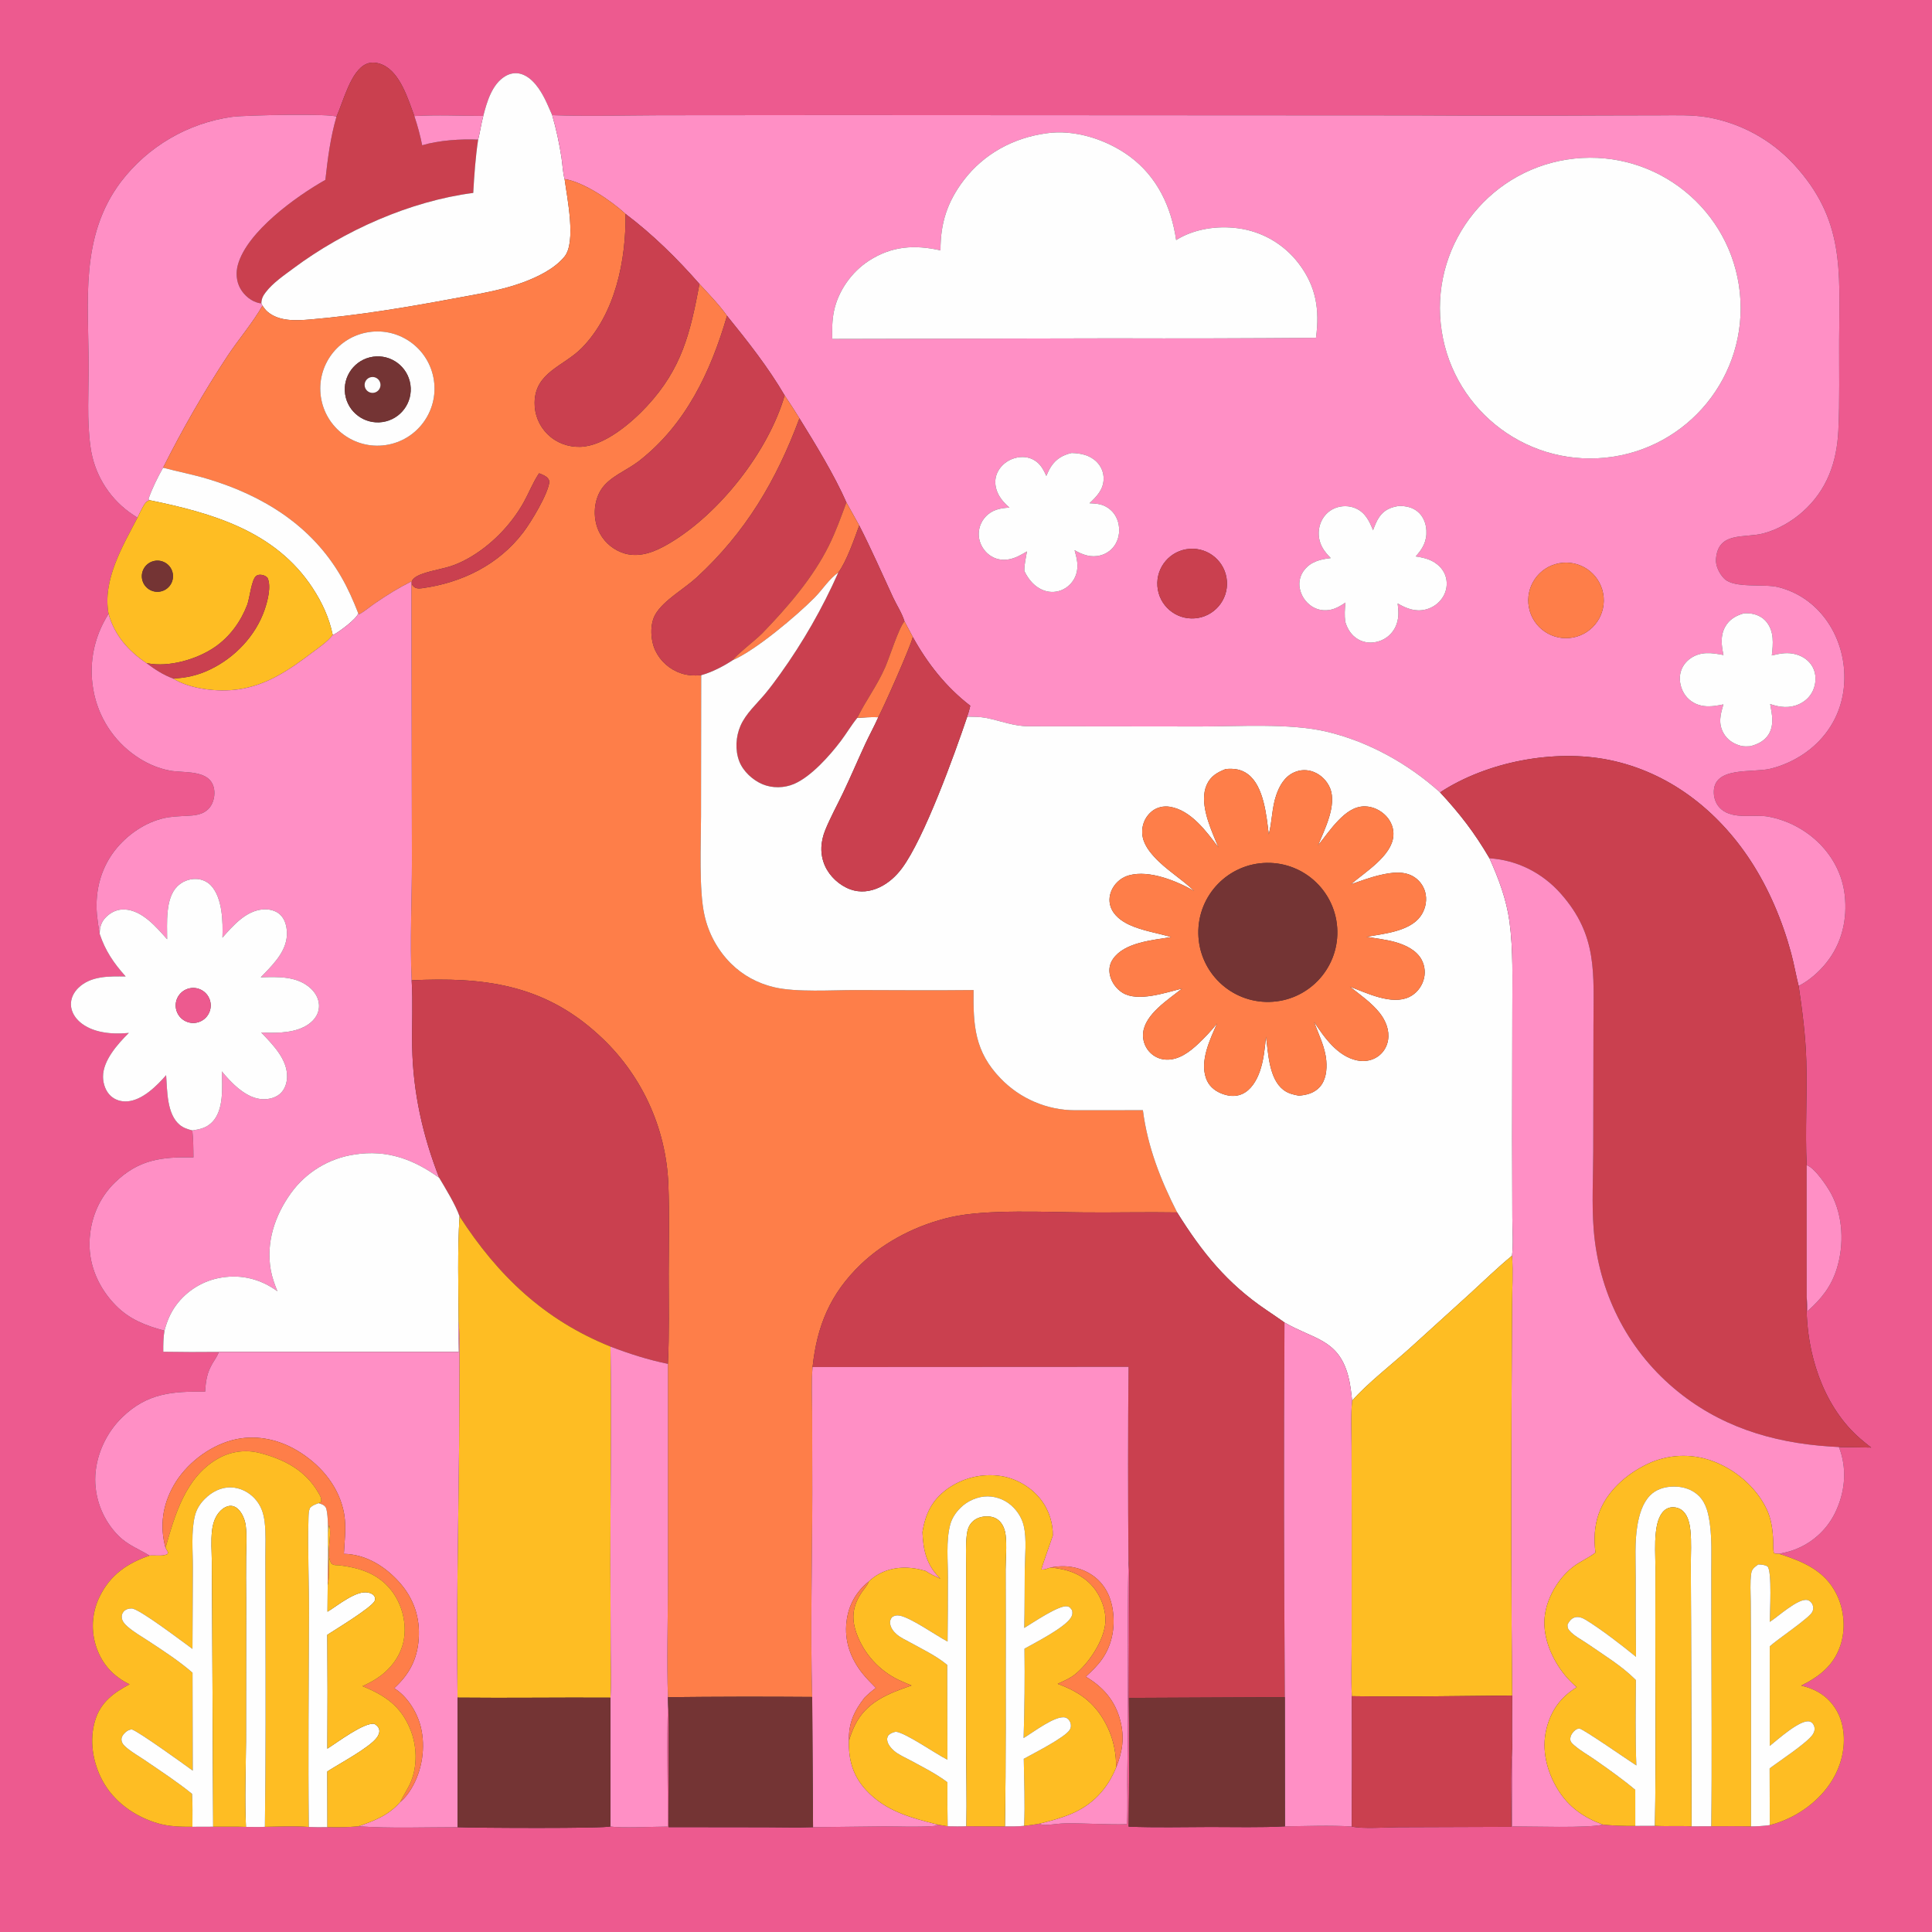
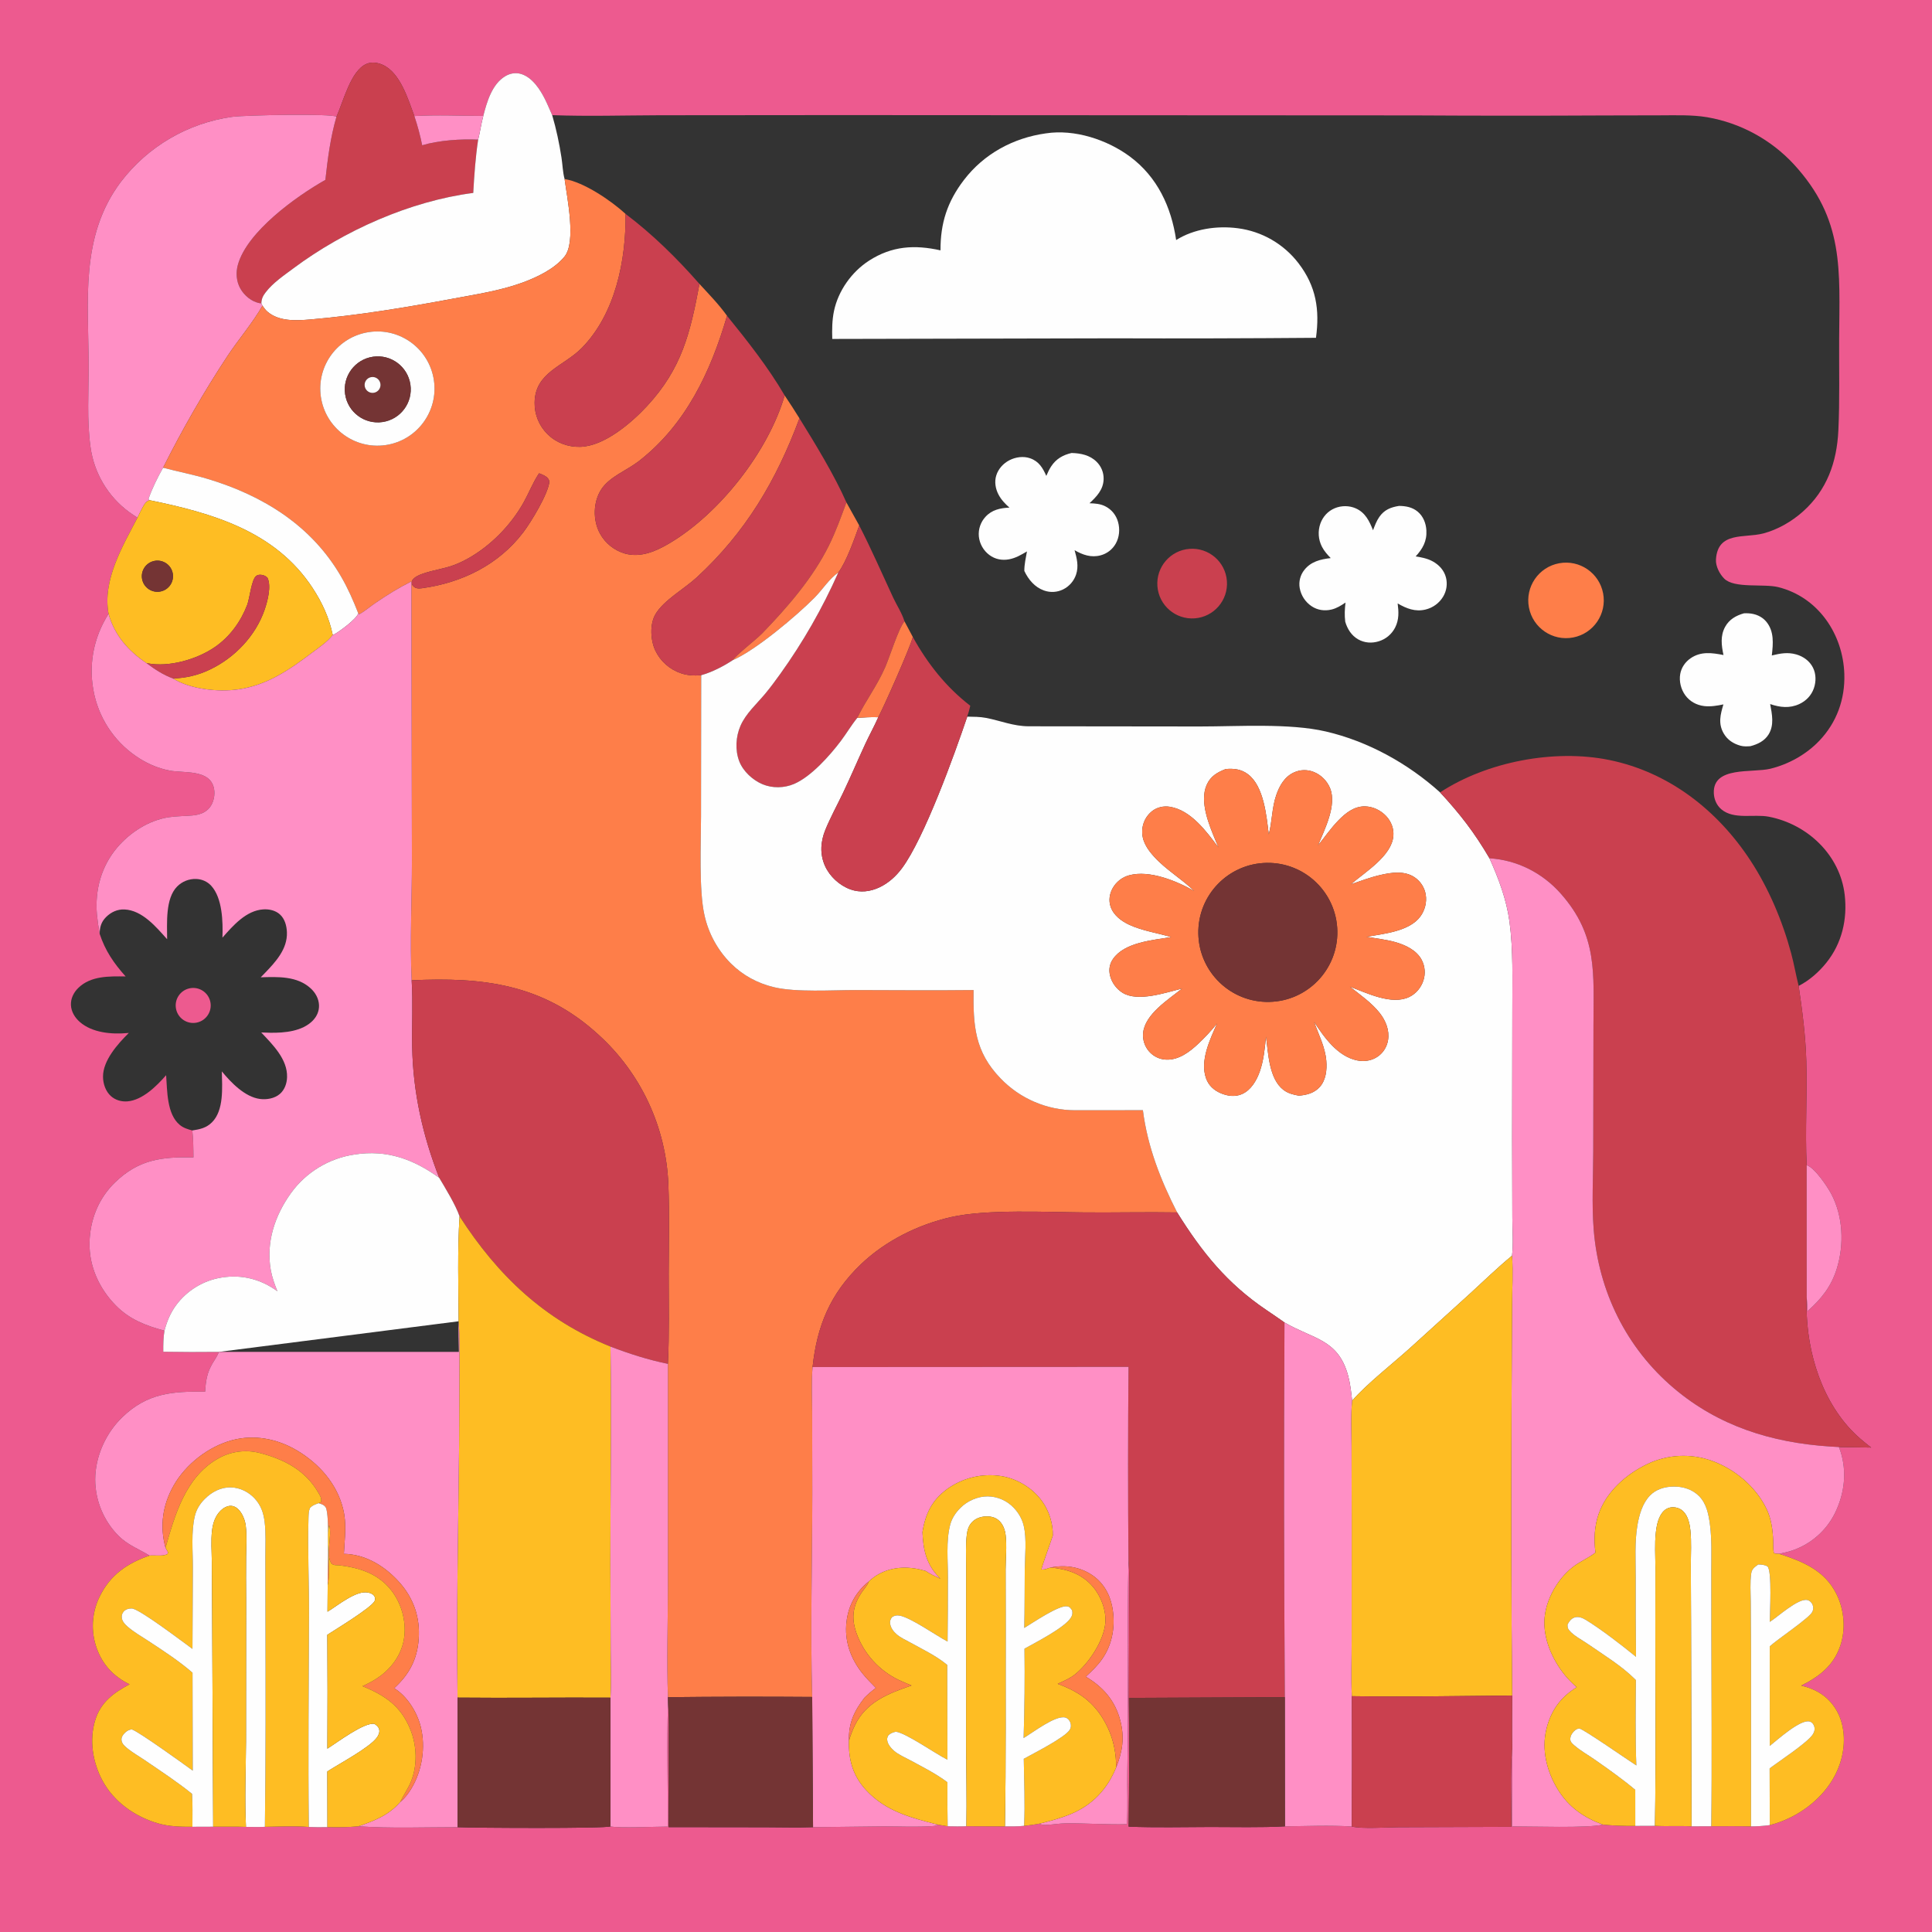
<svg xmlns="http://www.w3.org/2000/svg" width="1024" height="1024">
  <rect width="100%" height="100%" fill="#333333" stroke="none" />
  <path fill="#ED5A8F" d="M0 0L1024 0L1024 1024L0 1024L0 0ZM256.16 61.437C244.055 61.376 231.69 60.796 219.609 61.502C216.379 52.793 212.217 38.691 202.985 34.421C200.246 33.154 197.045 32.663 194.204 33.881C185.84 37.466 181.927 54.023 178.323 61.871C176.005 60.104 130.293 60.974 123.069 61.931C99.623 65.192 78.412 77.581 64.053 96.401C42.321 125.318 46.887 159.496 46.99 193.356C47.033 207.531 45.975 222.881 47.978 236.924C49.844 250.734 57.248 263.19 68.487 271.43C69.909 272.468 71.392 273.427 72.87 274.383C64.905 289.69 54.248 307.41 57.541 325.332C49.287 338.317 46.606 353.347 50.04 368.413C53.262 382.427 61.95 394.571 74.171 402.147C79.007 405.154 84.14 407.256 89.725 408.386C97.317 409.923 111.417 407.51 113.436 418.016C114.061 421.268 113.274 425.194 111.261 427.842C109.03 430.776 105.568 431.88 102.024 432.203C97.755 432.593 93.463 432.518 89.215 433.184C78.828 434.816 68.939 441.215 62.194 449.119C53.681 459.096 50.237 471.768 51.378 484.735C51.714 488.17 52.199 491.589 52.832 494.982C55.795 503.939 60.316 510.541 66.591 517.534C57.986 517.443 48.145 517.124 41.501 523.618C39.054 526.01 37.455 529.194 37.597 532.67C37.741 536.219 39.683 539.373 42.302 541.668C48.862 547.417 59.218 548.306 67.547 547.538L68.292 547.466C62.491 553.204 54.531 562.037 54.601 570.72C54.632 574.448 55.992 578.493 58.844 581.011C61.219 583.107 64.382 583.992 67.512 583.751C75.515 583.133 83.062 575.589 88.05 569.865C88.662 578.091 88.358 590.515 95.292 596.242C97.225 597.839 99.543 598.537 101.924 599.169C102.464 603.932 102.49 608.659 102.523 613.445C85.807 613.093 73.598 614.487 60.956 626.708C52.201 635.171 47.658 646.652 47.451 658.774C47.238 671.31 52.634 683.004 61.344 691.884C68.639 699.322 77.316 702.658 87.167 705.28C86.534 709.031 86.514 712.668 86.533 716.462C96.349 716.629 106.166 716.654 115.983 716.539C115.895 716.771 115.81 717.004 115.719 717.235C115.008 719.044 113.757 720.739 112.765 722.408C109.706 727.553 109.075 731.739 108.715 737.62C91.365 737.372 78.035 738.368 64.841 751.127C56.075 759.605 50.513 771.869 50.457 784.121C50.483 795.288 54.897 805.998 62.747 813.94C67.678 818.898 73.486 820.954 79.284 824.487C67.385 828.565 58.343 834.794 52.73 846.41C48.611 854.913 48.083 864.714 51.264 873.611C54.433 882.437 60.297 888.632 68.67 892.718C60.313 897.183 53.401 902.149 50.46 911.719C47.221 922.263 49.129 934.038 54.253 943.652C60.247 954.898 71.293 962.729 83.386 966.314C89.564 968.145 95.597 968.242 101.992 968.234L112.988 968.194C118.763 968.256 124.607 968.056 130.371 968.291C133.701 968.308 137.08 968.44 140.403 968.252C148.061 968.176 156.055 967.687 163.673 968.338C166.974 968.484 170.231 968.503 173.534 968.416C179.022 968.496 184.466 968.542 189.935 967.971C207.305 969.184 225.094 968.436 242.526 968.456C251.212 968.849 321.056 969.229 323.576 968.022C327.753 969.055 347.755 968.134 353.97 968.136C354.076 946.397 353.241 924.447 354.09 902.744C354.69 910.275 354.402 918.007 354.433 925.57C354.496 939.853 354.479 954.136 354.382 968.418L405.471 968.484C413.923 968.482 422.485 968.766 430.926 968.447L468.041 968.022C476.768 967.995 485.798 968.476 494.495 967.86C495.634 967.779 496.114 967.648 497.069 967.095C498.809 967.36 500.545 967.649 502.277 967.962C505.582 968.012 508.896 968.127 512.198 967.938C519.014 967.926 525.831 967.954 532.648 968.021C536.039 968.037 539.408 968.1 542.784 967.723C545.482 967.495 548.15 967.031 550.822 966.601C551.82 967.031 552.89 967.283 553.982 967.256C557.756 967.162 561.511 966.41 565.325 966.39C575.971 966.336 586.569 967.155 597.242 966.861C597.86 957.597 597.323 948.212 597.506 938.925C598.24 901.702 597.309 864.447 598.116 827.243C598.936 836.308 598.514 845.66 598.487 854.762L598.325 899.919C598.55 922.664 598.51 945.412 598.203 968.156C612.562 968.761 627.064 968.364 641.438 968.343C654.598 968.323 667.909 968.716 681.043 968.001C692.755 967.871 704.776 967.363 716.458 968.075C722.096 969.474 735.034 968.474 741.252 968.464L801.09 968.256C801.065 954.94 800.417 941.231 801.39 927.965C801.76 941.314 801.24 954.684 801.422 968.035C811.86 967.994 841.583 969.052 849.581 967.083C855.282 967.636 861.009 967.866 866.736 967.771L877.157 967.729C883.615 968.089 890.096 967.653 896.538 968L907.011 967.95C914.024 967.967 921.07 967.838 928.078 968.023C931.459 968.021 934.667 967.793 938.017 967.342C943.09 966.042 947.958 964.045 952.482 961.409C963.585 954.936 972.692 944.76 975.985 932.148C978.202 923.656 977.773 913.753 973.145 906.113C968.877 899.068 962.46 895.205 954.634 893.416C964.217 888.607 971.778 882.897 975.375 872.35C978.352 863.618 977.499 853.209 973.409 844.969C967.115 832.292 955.683 827.727 943.005 823.559C945.715 822.991 948.483 822.358 951.078 821.372C961.172 817.602 969.278 809.859 973.506 799.949C978.132 789.384 978.876 777.805 974.687 766.961L991.764 767.231C987.929 764.257 984.196 761.202 980.883 757.64C963.873 739.35 956.641 712.328 957.592 687.745C957.84 690.113 957.897 692.532 958.041 694.911C965.357 688.441 970.602 681.889 973.538 672.431C977.491 659.7 976.905 644.747 970.633 632.858C968.515 628.843 961.765 618.831 957.57 617.564C956.691 599.253 957.917 580.745 957.384 562.399C956.997 549.068 955.275 535.735 953.322 522.557C958.994 519.681 964.081 515.163 968.045 510.219C976.241 499.997 979.217 487.249 977.736 474.329C975.309 453.164 958.006 436.812 937.475 432.868C929.568 431.349 919.007 434.573 912.353 428.955C909.839 426.832 908.484 423.631 908.361 420.373C907.814 405.926 928.737 409.783 938.359 407.434C948.017 405.076 957.333 399.866 964.218 392.676C973.498 382.985 977.956 370.602 977.533 357.271C976.861 336.088 963.67 316.446 942.483 311.186C934.781 309.273 919.219 312.028 913.875 306.68C911.414 304.218 909.271 300.06 909.494 296.529C910.446 281.473 924.628 285.36 934.654 282.713C942.254 280.707 949.755 276.354 955.591 271.131C968.331 259.73 973.565 244.981 974.367 228.202C975.132 212.201 974.7 195.971 974.788 179.938C974.991 142.984 977.702 116.317 950.702 87.002C938.561 73.929 922.471 65.195 904.895 62.137C896.751 60.775 888.214 61.12 879.977 61.128L849.881 61.192C816.405 61.367 782.929 61.356 749.454 61.162L444.038 61.002L349.651 61.083C330.685 61.142 311.618 61.724 292.67 61.032C291.417 58.316 290.317 55.529 288.991 52.847C286.377 47.557 282.195 41.053 276.276 39.229C273.329 38.32 270.395 38.836 267.77 40.405C260.786 44.58 258.039 54.029 256.16 61.437Z" />
  <path fill="#CA404F" d="M178.323 61.871C181.927 54.023 185.84 37.466 194.204 33.881C197.045 32.663 200.246 33.154 202.985 34.421C212.217 38.691 216.379 52.793 219.609 61.502C221.319 66.577 222.707 71.755 223.764 77.005C232.511 74.344 244.4 73.6 253.427 74.004C252.01 83.431 251.368 92.743 250.829 102.252C217.415 106.571 182.325 122.225 155.451 142.275C150.403 146.041 144.72 149.863 140.846 154.889C139.323 156.866 138.641 158.298 138.511 160.784C138.174 160.742 137.832 160.725 137.499 160.66C133.278 159.842 129.457 156.604 127.389 152.932C125.24 149.115 124.93 144.506 126.089 140.327C130.957 122.771 156.965 104.081 172.457 95.337C173.713 83.928 175.119 72.943 178.323 61.871Z" />
  <path fill="#FEFEFE" d="M256.16 61.437C258.039 54.029 260.786 44.58 267.77 40.405C270.395 38.836 273.329 38.32 276.276 39.229C282.195 41.053 286.377 47.557 288.991 52.847C290.317 55.529 291.417 58.316 292.67 61.032C294.855 68.477 296.416 75.883 297.604 83.545C298.162 87.145 298.278 91.437 299.25 94.899C300.601 105.014 305.451 128.173 299.25 135.925C293.914 142.595 284.286 147.129 276.434 149.953C264.819 154.13 252.091 156.053 239.997 158.314C215.144 162.962 189.864 167.144 164.657 169.305C157.087 169.954 147.991 170.497 141.831 165.255C140.743 164.329 139.922 163.2 139.115 162.034L138.511 160.784C138.641 158.298 139.323 156.866 140.846 154.889C144.72 149.863 150.403 146.041 155.451 142.275C182.325 122.225 217.415 106.571 250.829 102.252C251.368 92.743 252.01 83.431 253.427 74.004C254.483 69.851 255.018 65.599 256.16 61.437Z" />
  <path fill="#FF8FC5" d="M72.87 274.383C71.392 273.427 69.909 272.468 68.487 271.43C57.248 263.19 49.844 250.734 47.978 236.924C45.975 222.881 47.033 207.531 46.99 193.356C46.887 159.496 42.321 125.318 64.053 96.401C78.412 77.581 99.623 65.192 123.069 61.931C130.293 60.974 176.005 60.104 178.323 61.871C175.119 72.943 173.713 83.928 172.457 95.337C156.965 104.081 130.957 122.771 126.089 140.327C124.93 144.506 125.24 149.115 127.389 152.932C129.457 156.604 133.278 159.842 137.499 160.66C137.832 160.725 138.174 160.742 138.511 160.784L139.115 162.034C133.848 171.303 126.404 179.85 120.502 188.794C108.068 207.64 96.567 227.723 86.442 247.889C83.434 253.251 80.799 258.552 78.725 264.344C79.126 265.105 78.847 264.922 79.347 265.131C77.488 265.664 76.71 266.934 75.804 268.548C74.741 270.441 73.805 272.425 72.87 274.383Z" />
  <path fill="#FF8FC5" d="M219.609 61.502C231.69 60.796 244.055 61.376 256.16 61.437C255.018 65.599 254.483 69.851 253.427 74.004C244.4 73.6 232.511 74.344 223.764 77.005C222.707 71.755 221.319 66.577 219.609 61.502Z" />
-   <path fill="#FF8FC5" d="M292.67 61.032C311.618 61.724 330.685 61.142 349.651 61.083L444.038 61.002L749.454 61.162C782.929 61.356 816.405 61.367 849.881 61.192L879.977 61.128C888.214 61.12 896.751 60.775 904.895 62.137C922.471 65.195 938.561 73.929 950.702 87.002C977.702 116.317 974.991 142.984 974.788 179.938C974.7 195.971 975.132 212.201 974.367 228.202C973.565 244.981 968.331 259.73 955.591 271.131C949.755 276.354 942.254 280.707 934.654 282.713C924.628 285.36 910.446 281.473 909.494 296.529C909.271 300.06 911.414 304.218 913.875 306.68C919.219 312.028 934.781 309.273 942.483 311.186C963.67 316.446 976.861 336.088 977.533 357.271C977.956 370.602 973.498 382.985 964.218 392.676C957.333 399.866 948.017 405.076 938.359 407.434C928.737 409.783 907.814 405.926 908.361 420.373C908.484 423.631 909.839 426.832 912.353 428.955C919.007 434.573 929.568 431.349 937.475 432.868C958.006 436.812 975.309 453.164 977.736 474.329C979.217 487.249 976.241 499.997 968.045 510.219C964.081 515.163 958.994 519.681 953.322 522.557C951.876 516.827 950.892 510.992 949.355 505.271C944.771 488.197 937.463 470.869 927.757 456.064C910.296 429.43 884.506 409.239 852.891 402.798C823.858 396.884 788.058 403.708 763.268 419.976C746.287 404.679 725.041 392.881 702.71 387.701C683.452 383.235 656.351 385.045 636.047 385.051L545.248 384.949C537.081 384.916 530.517 382.05 522.677 380.515C519.402 379.874 515.99 379.904 512.664 379.834L512.728 379.38C513.432 377.656 513.825 375.865 514.265 374.06C501.466 364.217 491.578 351.682 483.802 337.595L479.386 329.301C478.151 325.121 475.196 320.621 473.338 316.617C467.438 303.9 461.811 290.987 455.409 278.515L448.615 266.3C442.379 252.07 432.023 235.082 423.72 221.711C421.189 217.625 418.58 213.588 415.895 209.602C407.085 194.551 396.282 180.896 385.334 167.371C381.004 161.335 375.756 155.949 370.73 150.498C358.935 137.033 345.864 124.151 331.548 113.37C323.913 106.35 309.403 96.479 299.25 94.899C298.278 91.437 298.162 87.145 297.604 83.545C296.416 75.883 294.855 68.477 292.67 61.032ZM554.375 70.681C537.089 73.08 521.482 81.527 510.838 95.475C502.085 106.947 498.425 118.293 498.485 132.695C484.775 129.634 472.734 130.349 460.628 138.142C451.416 144.073 444.248 154.148 442.018 164.909C441.015 169.749 440.974 174.722 441.117 179.644L589.875 179.318C625.748 179.434 661.621 179.344 697.493 179.048C699.524 164.111 697.597 151.738 688.235 139.525C680.406 129.288 668.808 122.607 656.025 120.97C645.051 119.538 632.846 121.289 623.385 127.225C620.811 109.696 613.407 93.727 598.81 82.935C586.711 73.99 569.491 68.367 554.375 70.681ZM834.476 84.046C790.82 88.677 759.131 127.743 763.604 171.416C768.077 215.089 807.027 246.92 850.716 242.606C894.63 238.269 926.661 199.074 922.164 155.176C917.668 111.278 878.357 79.39 834.476 84.046ZM567.959 240.092C563.429 241.135 559.796 243.176 557.184 247.131C556.13 248.729 555.299 250.483 554.568 252.247C552.685 248.004 550.673 244.549 546.015 242.904C542.449 241.645 538.297 242.233 534.985 243.946C531.756 245.616 529.165 248.466 528.054 251.952C526.979 255.329 527.611 259.052 529.235 262.144C530.669 264.87 532.726 267.038 535.029 269.044C530.17 269.266 525.734 270.175 522.302 273.951C519.737 276.747 518.468 280.494 518.805 284.273C519.193 288.196 521.21 291.776 524.365 294.14C527.403 296.423 531.087 297.14 534.796 296.453C538.323 295.8 541.274 294.06 544.31 292.262C543.712 295.653 542.889 299.161 542.917 302.61C545.074 307.196 548.455 311.251 553.369 312.985C556.688 314.173 560.348 313.958 563.504 312.388C566.741 310.773 569.203 307.938 570.347 304.507C571.816 300.061 570.761 295.946 569.554 291.613C573.838 294.098 578.31 295.678 583.309 294.351C586.701 293.463 589.591 291.245 591.325 288.197C593.3 284.75 593.663 280.503 592.601 276.7C591.578 273.035 589.231 270.075 585.828 268.349C583.174 267.002 580.376 266.84 577.456 266.729C581.265 263.16 584.778 259.564 584.942 253.977C585.042 250.519 583.694 247.176 581.222 244.755C577.638 241.196 572.825 240.225 567.959 240.092ZM741.513 268.142C737.102 268.852 733.699 270.196 731.059 273.987C729.571 276.124 728.664 278.623 727.732 281.037C725.773 276.156 723.644 271.638 718.495 269.405C715.054 267.912 710.929 267.915 707.472 269.361C703.822 270.887 701.154 273.811 699.821 277.519C698.407 281.541 698.706 285.967 700.649 289.762C701.804 292.041 703.546 293.979 705.307 295.804C699.976 296.391 694.814 297.627 691.324 302.075C689.157 304.793 688.267 308.313 688.883 311.733C689.596 315.629 691.849 319.072 695.134 321.285C698.321 323.417 702.032 323.948 705.737 323.066C708.477 322.415 710.831 320.922 713.142 319.373C712.738 322.855 712.569 326.048 713.01 329.549C714.136 333.355 716.269 336.808 719.799 338.841C723.166 340.779 727.101 341.051 730.78 339.898C734.568 338.739 737.716 336.08 739.49 332.538C741.563 328.392 741.363 324.29 740.789 319.839C745.452 322.532 750.099 324.404 755.587 323.063C759.464 322.126 762.806 319.681 764.87 316.269C766.725 313.207 767.271 309.528 766.385 306.06C765.411 302.285 762.729 299.384 759.364 297.536C756.509 295.969 753.489 295.434 750.325 294.918C754.049 290.863 756.355 286.808 756.012 281.073C755.785 277.289 754.341 273.613 751.372 271.153C748.538 268.803 745.105 268.182 741.513 268.142ZM630.499 290.899C620.327 291.655 612.693 300.513 613.448 310.684C614.202 320.856 623.059 328.491 633.23 327.738C643.404 326.985 651.041 318.126 650.286 307.953C649.532 297.779 640.672 290.144 630.499 290.899ZM826.392 298.537C815.492 300.547 808.302 311.034 810.355 321.927C812.408 332.819 822.923 339.968 833.807 337.872C844.632 335.788 851.733 325.343 849.691 314.511C847.649 303.679 837.232 296.537 826.392 298.537ZM924.359 325.061C920.157 326.239 916.543 328.273 914.376 332.21C911.717 337.039 912.405 342.055 913.479 347.174C907.409 346.002 901.597 345.137 896.127 348.843C893.241 350.799 891.171 353.772 890.557 357.223C889.872 361.077 890.929 365.355 893.23 368.509C895.612 371.773 899.155 373.711 903.141 374.219C906.524 374.65 910.125 374.046 913.444 373.348C911.842 378.74 910.574 383.456 913.584 388.711C915.564 392.167 918.75 394.212 922.539 395.254C924.238 395.721 926.002 395.606 927.74 395.498C931.571 394.489 935.222 392.767 937.379 389.275C940.464 384.282 939.211 378.561 938.229 373.171C943.422 374.949 948.509 375.542 953.669 373.162C957.285 371.494 960.09 368.553 961.396 364.773C962.614 361.25 962.597 357.211 960.901 353.843C959.113 350.295 955.794 347.916 952.017 346.849C947.477 345.567 943.548 346.331 939.103 347.407C939.795 341.22 940.444 334.619 936.138 329.47C933.787 326.66 930.339 325.285 926.739 325.073C925.935 325.026 925.165 325.036 924.359 325.061Z" />
  <path fill="#FEFEFE" d="M498.485 132.695C498.425 118.293 502.085 106.947 510.838 95.475C521.482 81.527 537.089 73.08 554.375 70.681C569.491 68.367 586.711 73.99 598.81 82.935C613.407 93.727 620.811 109.696 623.385 127.225C632.846 121.289 645.051 119.538 656.025 120.97C668.808 122.607 680.406 129.288 688.235 139.525C697.597 151.738 699.524 164.111 697.493 179.048C661.621 179.344 625.748 179.434 589.875 179.318L441.117 179.644C440.974 174.722 441.015 169.749 442.018 164.909C444.248 154.148 451.416 144.073 460.628 138.142C472.734 130.349 484.775 129.634 498.485 132.695Z" />
-   <path fill="#FEFEFE" d="M850.716 242.606C807.027 246.92 768.077 215.089 763.604 171.416C759.131 127.743 790.82 88.677 834.476 84.046C878.357 79.39 917.668 111.278 922.164 155.176C926.661 199.074 894.63 238.269 850.716 242.606Z" />
  <path fill="#FE7E49" d="M299.25 94.899C309.403 96.479 323.913 106.35 331.548 113.37C331.854 137.934 326.136 166.278 308.406 184.383C298.86 194.13 283.561 197.236 283.357 213.389C283.251 219.67 285.723 225.721 290.196 230.132C294.846 234.699 300.982 236.982 307.468 236.838C320.208 236.555 334.65 224.177 342.94 215.232C361.496 195.208 365.902 176.29 370.73 150.498C375.756 155.949 381.004 161.335 385.334 167.371C376.71 196.996 363.507 225.068 338.564 244.435C332.287 249.309 323.067 252.638 318.688 259.373C314.322 266.086 314.147 275.736 317.953 282.73C320.772 287.923 325.557 291.767 331.235 293.4C339.613 295.735 347.728 292.153 354.815 287.958C381.311 272.276 407.184 239.409 415.895 209.602C418.58 213.588 421.189 217.625 423.72 221.711C411.473 254.691 395.266 282.108 369.231 306.089C362.773 312.038 351.874 318.049 347.476 325.432C344.268 330.817 344.766 339.29 347.311 344.753C350.028 350.49 354.973 354.866 360.999 356.865C364.534 358.048 367.963 358.17 371.645 357.885L371.556 432.738C371.532 447.223 370.386 471.826 373.373 485.031C375.502 494.722 380.353 503.603 387.354 510.632C393.805 517.02 401.604 521.224 410.431 523.291C422.099 526.022 441.082 524.754 453.404 524.765C473.758 524.784 494.13 525.005 514.482 524.766L516.001 524.747C515.791 543.563 516.561 557.4 530.387 571.652C540.7 582.357 554.91 588.425 569.773 588.472L605.758 588.435C608.201 607.735 615.124 625.415 623.912 642.622C607.814 642.355 591.682 642.734 575.575 642.617C554.918 642.467 523.092 640.79 504.122 645.07C486.681 649.005 469.246 657.658 456.291 670.084C440.045 685.666 433.034 702.639 430.681 724.564C429.998 732.4 430.445 740.553 430.463 748.43L430.537 791.34C430.52 827.287 429.436 863.499 430.476 899.416C404.995 899.216 379.513 899.259 354.033 899.544C353.31 880.009 354.008 860.144 354.011 840.575L354.009 722.873C354.786 706.99 354.405 690.944 354.423 675.037C354.442 659.33 354.871 643.471 354.245 627.782C353.059 597.333 339.633 568.652 317.009 548.239C287.717 521.484 255.865 517.793 218.189 519.579C217.218 498.523 218.345 477.166 218.328 456.068L218.053 308.155C211.36 311.506 205.171 315.352 199.002 319.567C196.154 321.514 193.46 323.853 190.478 325.56L189.903 325.101C187.313 318.448 184.477 311.98 180.906 305.787C165.279 278.687 139.714 262.805 110.346 253.907C102.486 251.527 94.38 250.005 86.442 247.889C96.567 227.723 108.068 207.64 120.502 188.794C126.404 179.85 133.848 171.303 139.115 162.034C139.922 163.2 140.743 164.329 141.831 165.255C147.991 170.497 157.087 169.954 164.657 169.305C189.864 167.144 215.144 162.962 239.997 158.314C252.091 156.053 264.819 154.13 276.434 149.953C284.286 147.129 293.914 142.595 299.25 135.925C305.451 128.173 300.601 105.014 299.25 94.899ZM195.44 176.022C178.969 178.544 167.632 193.901 170.072 210.384C172.512 226.867 187.812 238.28 204.307 235.922C220.919 233.548 232.43 218.116 229.973 201.516C227.516 184.917 212.027 173.482 195.44 176.022ZM285.722 250.859C285.61 251.026 285.496 251.191 285.386 251.359C282.322 256.038 280.284 261.344 277.565 266.228C270.756 278.462 259.736 289.66 247.411 296.369C244.595 297.901 241.568 299.229 238.518 300.216C233.529 301.83 222.98 303.314 219.508 306.435C218.234 307.579 218.103 308.193 218.305 309.775C219.114 310.848 219.665 311.513 221.041 311.794C221.78 311.944 222.874 311.908 223.623 311.779C244.792 308.895 264.211 299.411 277.351 282.137C281.493 276.692 290.542 261.792 291.202 255.249C290.854 253.886 290.244 253.127 289.059 252.388C288.02 251.739 286.873 251.265 285.722 250.859Z" />
  <path fill="#CA404F" d="M331.548 113.37C345.864 124.151 358.935 137.033 370.73 150.498C365.902 176.29 361.496 195.208 342.94 215.232C334.65 224.177 320.208 236.555 307.468 236.838C300.982 236.982 294.846 234.699 290.196 230.132C285.723 225.721 283.251 219.67 283.357 213.389C283.561 197.236 298.86 194.13 308.406 184.383C326.136 166.278 331.854 137.934 331.548 113.37Z" />
  <path fill="#CA404F" d="M385.334 167.371C396.282 180.896 407.085 194.551 415.895 209.602C407.184 239.409 381.311 272.276 354.815 287.958C347.728 292.153 339.613 295.735 331.235 293.4C325.557 291.767 320.772 287.923 317.953 282.73C314.147 275.736 314.322 266.086 318.688 259.373C323.067 252.638 332.287 249.309 338.564 244.435C363.507 225.068 376.71 196.996 385.334 167.371Z" />
  <path fill="#FEFEFE" d="M204.307 235.922C187.812 238.28 172.512 226.867 170.072 210.384C167.632 193.901 178.969 178.544 195.44 176.022C212.027 173.482 227.516 184.917 229.973 201.516C232.43 218.116 220.919 233.548 204.307 235.922ZM197.685 189.077C188.126 190.479 181.515 199.366 182.92 208.924C184.326 218.482 193.215 225.089 202.772 223.681C212.325 222.273 218.928 213.389 217.524 203.836C216.119 194.283 207.238 187.676 197.685 189.077Z" />
  <path fill="#743434" d="M202.772 223.681C193.215 225.089 184.326 218.482 182.92 208.924C181.515 199.366 188.126 190.479 197.685 189.077C207.238 187.676 216.119 194.283 217.524 203.836C218.928 213.389 212.325 222.273 202.772 223.681ZM196.639 199.899C194.356 200.355 192.877 202.576 193.337 204.858C193.796 207.139 196.02 208.615 198.301 208.152C200.576 207.69 202.048 205.472 201.59 203.196C201.131 200.919 198.916 199.444 196.639 199.899Z" />
  <path fill="#FEFEFE" d="M198.301 208.152C196.02 208.615 193.796 207.139 193.337 204.858C192.877 202.576 194.356 200.355 196.639 199.899C198.916 199.444 201.131 200.919 201.59 203.196C202.048 205.472 200.576 207.69 198.301 208.152Z" />
  <path fill="#CA404F" d="M423.72 221.711C432.023 235.082 442.379 252.07 448.615 266.3C445.749 274.029 442.975 281.811 439.3 289.203C430.676 306.547 417.366 321.824 404.018 335.659C400.938 338.852 389.976 347.327 388.471 349.847C383.458 353.139 377.427 356.264 371.645 357.885C367.963 358.17 364.534 358.048 360.999 356.865C354.973 354.866 350.028 350.49 347.311 344.753C344.766 339.29 344.268 330.817 347.476 325.432C351.874 318.049 362.773 312.038 369.231 306.089C395.266 282.108 411.473 254.691 423.72 221.711Z" />
  <path fill="#FEFEFE" d="M554.568 252.247C555.299 250.483 556.13 248.729 557.184 247.131C559.796 243.176 563.429 241.135 567.959 240.092C572.825 240.225 577.638 241.196 581.222 244.755C583.694 247.176 585.042 250.519 584.942 253.977C584.778 259.564 581.265 263.16 577.456 266.729C580.376 266.84 583.174 267.002 585.828 268.349C589.231 270.075 591.578 273.035 592.601 276.7C593.663 280.503 593.3 284.75 591.325 288.197C589.591 291.245 586.701 293.463 583.309 294.351C578.31 295.678 573.838 294.098 569.554 291.613C570.761 295.946 571.816 300.061 570.347 304.507C569.203 307.938 566.741 310.773 563.504 312.388C560.348 313.958 556.688 314.173 553.369 312.985C548.455 311.251 545.074 307.196 542.917 302.61C542.889 299.161 543.712 295.653 544.31 292.262C541.274 294.06 538.323 295.8 534.796 296.453C531.087 297.14 527.403 296.423 524.365 294.14C521.21 291.776 519.193 288.196 518.805 284.273C518.468 280.494 519.737 276.747 522.302 273.951C525.734 270.175 530.17 269.266 535.029 269.044C532.726 267.038 530.669 264.87 529.235 262.144C527.611 259.052 526.979 255.329 528.054 251.952C529.165 248.466 531.756 245.616 534.985 243.946C538.297 242.233 542.449 241.645 546.015 242.904C550.673 244.549 552.685 248.004 554.568 252.247Z" />
  <path fill="#FEFEFE" d="M79.347 265.131C78.847 264.922 79.126 265.105 78.725 264.344C80.799 258.552 83.434 253.251 86.442 247.889C94.38 250.005 102.486 251.527 110.346 253.907C139.714 262.805 165.279 278.687 180.906 305.787C184.477 311.98 187.313 318.448 189.903 325.101C188.897 328.152 179.925 334.756 176.952 336.329C176.766 336.428 176.551 336.458 176.351 336.523C174.48 327.436 170.739 319.352 165.661 311.606C145.924 281.505 112.506 271.932 79.347 265.131Z" />
  <path fill="#CA404F" d="M223.623 311.779C222.874 311.908 221.78 311.944 221.041 311.794C219.665 311.513 219.114 310.848 218.305 309.775C218.103 308.193 218.234 307.579 219.508 306.435C222.98 303.314 233.529 301.83 238.518 300.216C241.568 299.229 244.595 297.901 247.411 296.369C259.736 289.66 270.756 278.462 277.565 266.228C280.284 261.344 282.322 256.038 285.386 251.359C285.496 251.191 285.61 251.026 285.722 250.859C286.873 251.265 288.02 251.739 289.059 252.388C290.244 253.127 290.854 253.886 291.202 255.249C290.542 261.792 281.493 276.692 277.351 282.137C264.211 299.411 244.792 308.895 223.623 311.779Z" />
  <path fill="#FEBD23" d="M72.87 274.383C73.805 272.425 74.741 270.441 75.804 268.548C76.71 266.934 77.488 265.664 79.347 265.131C112.506 271.932 145.924 281.505 165.661 311.606C170.739 319.352 174.48 327.436 176.351 336.523C173.591 340.157 169.27 343.023 165.647 345.755C153.474 354.936 141.673 363.202 126.202 365.4C115.679 366.895 100.811 365.341 91.658 359.592C98.509 359.447 105.248 357.816 111.408 354.813C124.453 348.567 135.486 336.988 140.234 323.23C141.801 318.687 143.945 310.664 141.753 306.194C140.816 305.328 140.088 304.94 138.846 304.72C137.782 304.531 136.667 304.591 135.796 305.241C133.262 307.133 132.332 317.17 131.02 320.588C127.586 329.531 121.823 337.479 113.904 342.943C104.444 349.472 89.601 353.774 78.152 351.552C77.96 351.515 77.769 351.473 77.578 351.433C68.041 345.049 60.596 336.566 57.541 325.332C54.248 307.41 64.905 289.69 72.87 274.383ZM81.118 297.474C76.748 298.751 74.235 303.323 75.499 307.696C76.763 312.07 81.327 314.597 85.704 313.346C90.101 312.091 92.641 307.503 91.372 303.11C90.103 298.717 85.507 296.191 81.118 297.474Z" />
  <path fill="#FE7E49" d="M448.615 266.3L455.409 278.515C452.843 285.579 448.679 297.653 444.309 303.461C439.576 306.663 435.859 312.606 431.79 316.711C422.097 326.49 400.543 344.627 388.471 349.847C389.976 347.327 400.938 338.852 404.018 335.659C417.366 321.824 430.676 306.547 439.3 289.203C442.975 281.811 445.749 274.029 448.615 266.3Z" />
  <path fill="#FEFEFE" d="M727.732 281.037C728.664 278.623 729.571 276.124 731.059 273.987C733.699 270.196 737.102 268.852 741.513 268.142C745.105 268.182 748.538 268.803 751.372 271.153C754.341 273.613 755.785 277.289 756.012 281.073C756.355 286.808 754.049 290.863 750.325 294.918C753.489 295.434 756.509 295.969 759.364 297.536C762.729 299.384 765.411 302.285 766.385 306.06C767.271 309.528 766.725 313.207 764.87 316.269C762.806 319.681 759.464 322.126 755.587 323.063C750.099 324.404 745.452 322.532 740.789 319.839C741.363 324.29 741.563 328.392 739.49 332.538C737.716 336.08 734.568 338.739 730.78 339.898C727.101 341.051 723.166 340.779 719.799 338.841C716.269 336.808 714.136 333.355 713.01 329.549C712.569 326.048 712.738 322.855 713.142 319.373C710.831 320.922 708.477 322.415 705.737 323.066C702.032 323.948 698.321 323.417 695.134 321.285C691.849 319.072 689.596 315.629 688.883 311.733C688.267 308.313 689.157 304.793 691.324 302.075C694.814 297.627 699.976 296.391 705.307 295.804C703.546 293.979 701.804 292.041 700.649 289.762C698.706 285.967 698.407 281.541 699.821 277.519C701.154 273.811 703.822 270.887 707.472 269.361C710.929 267.915 715.054 267.912 718.495 269.405C723.644 271.638 725.773 276.156 727.732 281.037Z" />
  <path fill="#CA404F" d="M444.309 303.461C448.679 297.653 452.843 285.579 455.409 278.515C461.811 290.987 467.438 303.9 473.338 316.617C475.196 320.621 478.151 325.121 479.386 329.301C476.172 333.207 471.642 347.996 469.139 353.703C464.794 363.612 458.803 371.365 454.394 380.469C451.25 384.319 448.64 388.79 445.624 392.781C439.809 400.477 429.931 411.626 420.904 415.495C415.662 417.742 409.389 417.874 404.117 415.654C398.96 413.482 393.861 408.802 391.831 403.526C389.553 397.605 389.949 390.471 392.47 384.684C395.301 378.183 401.092 373.063 405.578 367.678C408.378 364.316 410.969 360.768 413.531 357.223C425.598 340.399 435.911 322.385 444.309 303.461Z" />
  <path fill="#CA404F" d="M633.23 327.738C623.059 328.491 614.202 320.856 613.448 310.684C612.693 300.513 620.327 291.655 630.499 290.899C640.672 290.144 649.532 297.779 650.286 307.953C651.041 318.126 643.404 326.985 633.23 327.738Z" />
  <path fill="#743434" d="M85.704 313.346C81.327 314.597 76.763 312.07 75.499 307.696C74.235 303.323 76.748 298.751 81.118 297.474C85.507 296.191 90.103 298.717 91.372 303.11C92.641 307.503 90.101 312.091 85.704 313.346Z" />
  <path fill="#FE7E49" d="M833.807 337.872C822.923 339.968 812.408 332.819 810.355 321.927C808.302 311.034 815.492 300.547 826.392 298.537C837.232 296.537 847.649 303.679 849.691 314.511C851.733 325.343 844.632 335.788 833.807 337.872Z" />
  <path fill="#FEFEFE" d="M388.471 349.847C400.543 344.627 422.097 326.49 431.79 316.711C435.859 312.606 439.576 306.663 444.309 303.461C435.911 322.385 425.598 340.399 413.531 357.223C410.969 360.768 408.378 364.316 405.578 367.678C401.092 373.063 395.301 378.183 392.47 384.684C389.949 390.471 389.553 397.605 391.831 403.526C393.861 408.802 398.96 413.482 404.117 415.654C409.389 417.874 415.662 417.742 420.904 415.495C429.931 411.626 439.809 400.477 445.624 392.781C448.64 388.79 451.25 384.319 454.394 380.469C458.071 380.29 461.825 379.963 465.501 380.15C463.334 385.02 460.731 389.716 458.493 394.56C454.51 403.182 450.808 411.925 446.705 420.496C443.638 426.904 440.153 433.23 437.459 439.801C434.908 446.022 434.445 452.627 437.242 458.915C439.744 464.538 444.987 469.339 450.779 471.417C455.933 473.266 461.317 472.601 466.204 470.275C471.014 467.984 474.932 464.395 478.091 460.143C489.888 444.262 505.928 399.841 512.664 379.834C515.99 379.904 519.402 379.874 522.677 380.515C530.517 382.05 537.081 384.916 545.248 384.949L636.047 385.051C656.351 385.045 683.452 383.235 702.71 387.701C725.041 392.881 746.287 404.679 763.268 419.976C773.842 431.38 781.609 441.452 789.455 454.904C794.272 465.587 798.469 476.725 800.049 488.396C802.108 503.605 801.531 519.134 801.564 534.45L801.46 603.132L801.565 645.313C801.583 651.812 802.174 659.118 801.409 665.527C793.602 671.942 786.551 678.853 779.112 685.649L747.702 714.152C738.423 722.577 724.427 733.447 716.652 742.413C716.183 737.972 715.716 733.562 714.558 729.237C709.321 709.684 696.041 709.853 680.804 700.932C677.704 698.698 674.498 696.588 671.345 694.428C650.373 680.287 637.105 663.758 623.912 642.622C615.124 625.415 608.201 607.735 605.758 588.435L569.773 588.472C554.91 588.425 540.7 582.357 530.387 571.652C516.561 557.4 515.791 543.563 516.001 524.747L514.482 524.766C494.13 525.005 473.758 524.784 453.404 524.765C441.082 524.754 422.099 526.022 410.431 523.291C401.604 521.224 393.805 517.02 387.354 510.632C380.353 503.603 375.502 494.722 373.373 485.031C370.386 471.826 371.532 447.223 371.556 432.738L371.645 357.885C377.427 356.264 383.458 353.139 388.471 349.847ZM649.642 407.608C645.176 409.366 641.618 411.372 639.568 415.997C635.59 424.971 640.986 437.628 644.468 445.987C644.91 447.045 645.357 448.101 645.81 449.154C639.451 440.751 631.258 429.406 620.064 427.607C616.714 427.068 613.247 427.836 610.567 429.958C607.518 432.393 605.645 436.006 605.41 439.9C605.027 445.59 608.074 450.106 611.735 454.117C618.077 461.067 626.267 465.777 632.963 472.243C623.827 467.001 609.309 461.001 598.554 463.902C594.784 464.906 591.587 467.406 589.703 470.822C588.048 473.804 587.537 477.243 588.624 480.51C590.156 485.113 594.389 488.245 598.63 490.194C605.606 493.4 613.425 494.45 620.735 496.686C610.982 498.314 595.99 499.413 589.893 508.303C588.102 510.915 587.601 513.846 588.309 516.928C589.177 520.705 591.701 524.167 594.994 526.199C603.147 531.231 617.897 526.063 626.542 523.941C619.293 529.785 606.779 537.543 605.867 547.562C605.556 551.109 606.706 554.629 609.052 557.308C611.322 559.902 614.553 561.459 617.998 561.616C624.705 561.974 630.585 557.484 635.21 553.11C638.697 549.813 642.053 546.227 645.055 542.482C641.31 551.007 635.863 562.214 639.259 571.613C640.6 575.323 643.38 577.861 646.962 579.399C650.558 580.942 654.64 581.509 658.305 579.88C663.064 577.764 665.999 572.725 667.683 568.003C669.793 562.088 670.359 555.657 671.021 549.451C672.221 558.321 672.579 571.807 680.277 577.679C682.66 579.496 685.497 580.23 688.4 580.715C692.543 580.415 696.536 579.376 699.439 576.181C702.805 572.478 703.367 567.013 702.969 562.23C702.362 554.948 698.921 548.42 696.51 541.639C701.921 549.912 708.968 559.93 719.371 562.051C723.168 562.825 727.192 562.172 730.375 559.904C733.292 557.825 735.15 554.721 735.707 551.189C736.515 546.065 734.463 540.987 731.346 537C727.06 531.519 720.897 527.274 715.488 522.968C724.367 526.275 737.629 532.937 746.984 528.393C750.521 526.675 753.175 523.474 754.404 519.762C755.616 516.135 755.304 512.173 753.539 508.781C750.778 503.544 744.824 500.813 739.361 499.286C734.463 497.917 729.305 497.404 724.297 496.536C733.304 494.9 746.974 493.73 752.843 485.718C755.22 482.474 756.317 478.221 755.68 474.238C755.077 470.458 752.929 467.1 749.75 464.969C744.378 461.382 737.543 462.393 731.612 463.759C726.315 464.978 721.15 466.915 716.017 468.688C723.486 462.21 737.758 453.657 738.523 442.941C738.801 439.046 737.345 435.361 734.69 432.529C731.828 429.475 727.68 427.461 723.469 427.394C717.722 427.303 713.165 430.937 709.363 434.851C705.4 438.931 702.146 443.648 698.587 448.069C702.048 439.623 708.667 426.83 704.954 417.728C703.378 413.865 700.124 410.626 696.224 409.122C692.894 407.809 689.174 407.898 685.91 409.368C680.833 411.649 678.119 416.478 676.398 421.523C674.081 428.31 674.28 435.43 672.473 442.237C671.279 432.602 669.919 416.726 661.443 410.361C657.841 407.655 653.991 407.231 649.642 407.608Z" />
  <path fill="#CA404F" d="M77.578 351.433C77.769 351.473 77.96 351.515 78.152 351.552C89.601 353.774 104.444 349.472 113.904 342.943C121.823 337.479 127.586 329.531 131.02 320.588C132.332 317.17 133.262 307.133 135.796 305.241C136.667 304.591 137.782 304.531 138.846 304.72C140.088 304.94 140.816 305.328 141.753 306.194C143.945 310.664 141.801 318.687 140.234 323.23C135.486 336.988 124.453 348.567 111.408 354.813C105.248 357.816 98.509 359.447 91.658 359.592C86.419 357.699 82.021 354.729 77.578 351.433Z" />
  <path fill="#FF8FC5" d="M189.903 325.101L190.478 325.56C193.46 323.853 196.154 321.514 199.002 319.567C205.171 315.352 211.36 311.506 218.053 308.155L218.328 456.068C218.345 477.166 217.218 498.523 218.189 519.579C218.927 531.35 218.247 543.225 218.467 555.017C218.913 578.955 224.077 602.028 232.79 624.258C219.092 614.369 205.026 609.24 187.968 611.902C174.413 613.879 162.237 621.26 154.214 632.362C145.647 644.307 140.922 658.427 143.519 673.154C144.21 677.074 145.554 680.687 147.021 684.371C138.295 678.036 128.359 675.42 117.655 677.091C107.842 678.597 99.036 683.956 93.189 691.979C90.255 696.025 88.455 700.473 87.167 705.28C77.316 702.658 68.639 699.322 61.344 691.884C52.634 683.004 47.238 671.31 47.451 658.774C47.658 646.652 52.201 635.171 60.956 626.708C73.598 614.487 85.807 613.093 102.523 613.445C102.49 608.659 102.464 603.932 101.924 599.169C105.997 598.538 109.333 597.866 112.362 594.841C118.782 588.433 117.746 576.237 117.58 567.854C122.376 573.743 129.803 581.407 137.704 582.461C141.306 582.942 145.489 582.255 148.315 579.831C150.882 577.629 152.052 574.24 152.15 570.929C152.432 561.378 144.513 553.665 138.457 547.232C140.061 547.307 141.666 547.358 143.271 547.382C150.802 547.487 160.223 546.645 165.776 540.944C167.944 538.717 169.218 535.846 169.083 532.709C168.935 529.25 167.163 526.138 164.647 523.834C157.459 517.253 147.23 517.708 138.188 517.991C138.856 517.318 139.519 516.641 140.178 515.96C145.983 509.949 152.421 503.056 152.073 494.095C151.94 490.669 150.953 486.962 148.307 484.608C145.974 482.533 142.685 481.806 139.631 481.986C130.491 482.524 123.509 490.598 117.896 496.967C118.198 488.692 117.932 475.963 111.918 469.438C109.838 467.182 107.008 465.983 103.958 465.868C100.179 465.741 96.52 467.2 93.866 469.893C87.551 476.281 88.585 489.438 88.578 497.806C82.784 491.332 75.404 482.454 65.99 482.033C62.227 481.864 58.894 483.41 56.247 486.033C53.651 488.606 52.848 491.413 52.832 494.982C52.199 491.589 51.714 488.17 51.378 484.735C50.237 471.768 53.681 459.096 62.194 449.119C68.939 441.215 78.828 434.816 89.215 433.184C93.463 432.518 97.755 432.593 102.024 432.203C105.568 431.88 109.03 430.776 111.261 427.842C113.274 425.194 114.061 421.268 113.436 418.016C111.417 407.51 97.317 409.923 89.725 408.386C84.14 407.256 79.007 405.154 74.171 402.147C61.95 394.571 53.262 382.427 50.04 368.413C46.606 353.347 49.287 338.317 57.541 325.332C60.596 336.566 68.041 345.049 77.578 351.433C82.021 354.729 86.419 357.699 91.658 359.592C100.811 365.341 115.679 366.895 126.202 365.4C141.673 363.202 153.474 354.936 165.647 345.755C169.27 343.023 173.591 340.157 176.351 336.523C176.551 336.458 176.766 336.428 176.952 336.329C179.925 334.756 188.897 328.152 189.903 325.101Z" />
  <path fill="#FEFEFE" d="M913.479 347.174C912.405 342.055 911.717 337.039 914.376 332.21C916.543 328.273 920.157 326.239 924.359 325.061C925.165 325.036 925.935 325.026 926.739 325.073C930.339 325.285 933.787 326.66 936.138 329.47C940.444 334.619 939.795 341.22 939.103 347.407C943.548 346.331 947.477 345.567 952.017 346.849C955.794 347.916 959.113 350.295 960.901 353.843C962.597 357.211 962.614 361.25 961.396 364.773C960.09 368.553 957.285 371.494 953.669 373.162C948.509 375.542 943.422 374.949 938.229 373.171C939.211 378.561 940.464 384.282 937.379 389.275C935.222 392.767 931.571 394.489 927.74 395.498C926.002 395.606 924.238 395.721 922.539 395.254C918.75 394.212 915.564 392.167 913.584 388.711C910.574 383.456 911.842 378.74 913.444 373.348C910.125 374.046 906.524 374.65 903.141 374.219C899.155 373.711 895.612 371.773 893.23 368.509C890.929 365.355 889.872 361.077 890.557 357.223C891.171 353.772 893.241 350.799 896.127 348.843C901.597 345.137 907.409 346.002 913.479 347.174Z" />
  <path fill="#FE7E49" d="M454.394 380.469C458.803 371.365 464.794 363.612 469.139 353.703C471.642 347.996 476.172 333.207 479.386 329.301L483.802 337.595C482.837 342.253 468.416 374.734 465.501 380.15C461.825 379.963 458.071 380.29 454.394 380.469Z" />
  <path fill="#CA404F" d="M465.501 380.15C468.416 374.734 482.837 342.253 483.802 337.595C491.578 351.682 501.466 364.217 514.265 374.06C513.825 375.865 513.432 377.656 512.728 379.38L512.664 379.834C505.928 399.841 489.888 444.262 478.091 460.143C474.932 464.395 471.014 467.984 466.204 470.275C461.317 472.601 455.933 473.266 450.779 471.417C444.987 469.339 439.744 464.538 437.242 458.915C434.445 452.627 434.908 446.022 437.459 439.801C440.153 433.23 443.638 426.904 446.705 420.496C450.808 411.925 454.51 403.182 458.493 394.56C460.731 389.716 463.334 385.02 465.501 380.15Z" />
  <path fill="#CA404F" d="M763.268 419.976C788.058 403.708 823.858 396.884 852.891 402.798C884.506 409.239 910.296 429.43 927.757 456.064C937.463 470.869 944.771 488.197 949.355 505.271C950.892 510.992 951.876 516.827 953.322 522.557C955.275 535.735 956.997 549.068 957.384 562.399C957.917 580.745 956.691 599.253 957.57 617.564L957.592 687.745C956.641 712.328 963.873 739.35 980.883 757.64C984.196 761.202 987.929 764.257 991.764 767.231L974.687 766.961C973.011 766.875 971.336 766.775 969.661 766.662C938.93 764.595 910.864 755.873 887.088 735.699C861.992 714.406 847.3 684.488 844.693 651.723C843.611 638.119 844.427 623.99 844.455 610.317L844.567 543.533C844.572 515.941 846.954 495.953 827.303 473.703C817.539 462.646 804.183 455.855 789.455 454.904C781.609 441.452 773.842 431.38 763.268 419.976Z" />
  <path fill="#FE7E49" d="M645.81 449.154C645.357 448.101 644.91 447.045 644.468 445.987C640.986 437.628 635.59 424.971 639.568 415.997C641.618 411.372 645.176 409.366 649.642 407.608C653.991 407.231 657.841 407.655 661.443 410.361C669.919 416.726 671.279 432.602 672.473 442.237C674.28 435.43 674.081 428.31 676.398 421.523C678.119 416.478 680.833 411.649 685.91 409.368C689.174 407.898 692.894 407.809 696.224 409.122C700.124 410.626 703.378 413.865 704.954 417.728C708.667 426.83 702.048 439.623 698.587 448.069C702.146 443.648 705.4 438.931 709.363 434.851C713.165 430.937 717.722 427.303 723.469 427.394C727.68 427.461 731.828 429.475 734.69 432.529C737.345 435.361 738.801 439.046 738.523 442.941C737.758 453.657 723.486 462.21 716.017 468.688C721.15 466.915 726.315 464.978 731.612 463.759C737.543 462.393 744.378 461.382 749.75 464.969C752.929 467.1 755.077 470.458 755.68 474.238C756.317 478.221 755.22 482.474 752.843 485.718C746.974 493.73 733.304 494.9 724.297 496.536C729.305 497.404 734.463 497.917 739.361 499.286C744.824 500.813 750.778 503.544 753.539 508.781C755.304 512.173 755.616 516.135 754.404 519.762C753.175 523.474 750.521 526.675 746.984 528.393C737.629 532.937 724.367 526.275 715.488 522.968C720.897 527.274 727.06 531.519 731.346 537C734.463 540.987 736.515 546.065 735.707 551.189C735.15 554.721 733.292 557.825 730.375 559.904C727.192 562.172 723.168 562.825 719.371 562.051C708.968 559.93 701.921 549.912 696.51 541.639C698.921 548.42 702.362 554.948 702.969 562.23C703.367 567.013 702.805 572.478 699.439 576.181C696.536 579.376 692.543 580.415 688.4 580.715C685.497 580.23 682.66 579.496 680.277 577.679C672.579 571.807 672.221 558.321 671.021 549.451C670.359 555.657 669.793 562.088 667.683 568.003C665.999 572.725 663.064 577.764 658.305 579.88C654.64 581.509 650.558 580.942 646.962 579.399C643.38 577.861 640.6 575.323 639.259 571.613C635.863 562.214 641.31 551.007 645.055 542.482C642.053 546.227 638.697 549.813 635.21 553.11C630.585 557.484 624.705 561.974 617.998 561.616C614.553 561.459 611.322 559.902 609.052 557.308C606.706 554.629 605.556 551.109 605.867 547.562C606.779 537.543 619.293 529.785 626.542 523.941C617.897 526.063 603.147 531.231 594.994 526.199C591.701 524.167 589.177 520.705 588.309 516.928C587.601 513.846 588.102 510.915 589.893 508.303C595.99 499.413 610.982 498.314 620.735 496.686C613.425 494.45 605.606 493.4 598.63 490.194C594.389 488.245 590.156 485.113 588.624 480.51C587.537 477.243 588.048 473.804 589.703 470.822C591.587 467.406 594.784 464.906 598.554 463.902C609.309 461.001 623.827 467.001 632.963 472.243C626.267 465.777 618.077 461.067 611.735 454.117C608.074 450.106 605.027 445.59 605.41 439.9C605.645 436.006 607.518 432.393 610.567 429.958C613.247 427.836 616.714 427.068 620.064 427.607C631.258 429.406 639.451 440.751 645.81 449.154ZM671.41 457.342C651.023 457.657 634.767 474.468 635.136 494.855C635.506 515.241 652.36 531.452 672.745 531.029C693.054 530.607 709.191 513.83 708.824 493.52C708.456 473.209 691.721 457.028 671.41 457.342Z" />
  <path fill="#FF8FC5" d="M789.455 454.904C804.183 455.855 817.539 462.646 827.303 473.703C846.954 495.953 844.572 515.941 844.567 543.533L844.455 610.317C844.427 623.99 843.611 638.119 844.693 651.723C847.3 684.488 861.992 714.406 887.088 735.699C910.864 755.873 938.93 764.595 969.661 766.662C971.336 766.775 973.011 766.875 974.687 766.961C978.876 777.805 978.132 789.384 973.506 799.949C969.278 809.859 961.172 817.602 951.078 821.372C948.483 822.358 945.715 822.991 943.005 823.559C942.075 823.582 941.236 823.456 940.32 823.305C939.63 821.478 939.895 818.702 939.819 816.705C939.601 810.936 938.835 804.982 936.29 799.725C930.556 787.882 919.375 778.47 907.034 774.164C896.056 770.285 883.993 770.879 873.449 775.817C862.221 781.103 851.584 790.308 847.371 802.298C845.012 809.009 844.768 815.905 845.614 822.902C845.491 822.998 845.369 823.095 845.245 823.19C841.956 825.688 838.136 827.342 834.767 829.717C826.669 835.427 820.363 845.759 818.895 855.542C817.255 866.475 821.756 877.642 828.203 886.296C830.419 889.271 832.926 891.811 835.702 894.263C827.152 899.492 821.986 906.707 819.622 916.453C816.937 927.518 819.898 939.146 825.827 948.693C831.554 957.914 839.521 963.38 849.581 967.083C841.583 969.052 811.86 967.994 801.422 968.035C801.24 954.684 801.76 941.314 801.39 927.965L801.509 926.65C801.324 917.338 801.49 907.991 801.489 898.675C800.985 849.014 800.861 799.349 801.117 749.686L801.432 692.033C801.454 683.296 802.052 674.228 801.409 665.527C802.174 659.118 801.583 651.812 801.565 645.313L801.46 603.132L801.564 534.45C801.531 519.134 802.108 503.605 800.049 488.396C798.469 476.725 794.272 465.587 789.455 454.904Z" />
  <path fill="#743434" d="M672.745 531.029C652.36 531.452 635.506 515.241 635.136 494.855C634.767 474.468 651.023 457.657 671.41 457.342C691.721 457.028 708.456 473.209 708.824 493.52C709.191 513.83 693.054 530.607 672.745 531.029Z" />
-   <path fill="#FEFEFE" d="M52.832 494.982C52.848 491.413 53.651 488.606 56.247 486.033C58.894 483.41 62.227 481.864 65.99 482.033C75.404 482.454 82.784 491.332 88.578 497.806C88.585 489.438 87.551 476.281 93.866 469.893C96.52 467.2 100.179 465.741 103.958 465.868C107.008 465.983 109.838 467.182 111.918 469.438C117.932 475.963 118.198 488.692 117.896 496.967C123.509 490.598 130.491 482.524 139.631 481.986C142.685 481.806 145.974 482.533 148.307 484.608C150.953 486.962 151.94 490.669 152.073 494.095C152.421 503.056 145.983 509.949 140.178 515.96C139.519 516.641 138.856 517.318 138.188 517.991C147.23 517.708 157.459 517.253 164.647 523.834C167.163 526.138 168.935 529.25 169.083 532.709C169.218 535.846 167.944 538.717 165.776 540.944C160.223 546.645 150.802 547.487 143.271 547.382C141.666 547.358 140.061 547.307 138.457 547.232C144.513 553.665 152.432 561.378 152.15 570.929C152.052 574.24 150.882 577.629 148.315 579.831C145.489 582.255 141.306 582.942 137.704 582.461C129.803 581.407 122.376 573.743 117.58 567.854C117.746 576.237 118.782 588.433 112.362 594.841C109.333 597.866 105.997 598.538 101.924 599.169C99.543 598.537 97.225 597.839 95.292 596.242C88.358 590.515 88.662 578.091 88.05 569.865C83.062 575.589 75.515 583.133 67.512 583.751C64.382 583.992 61.219 583.107 58.844 581.011C55.992 578.493 54.632 574.448 54.601 570.72C54.531 562.037 62.491 553.204 68.292 547.466L67.547 547.538C59.218 548.306 48.862 547.417 42.302 541.668C39.683 539.373 37.741 536.219 37.597 532.67C37.455 529.194 39.054 526.01 41.501 523.618C48.145 517.124 57.986 517.443 66.591 517.534C60.316 510.541 55.795 503.939 52.832 494.982ZM100.428 523.842C95.444 524.926 92.27 529.829 93.32 534.821C94.369 539.812 99.249 543.021 104.248 542.007C109.297 540.982 112.545 536.042 111.485 531.001C110.425 525.959 105.462 522.746 100.428 523.842Z" />
  <path fill="#CA404F" d="M218.189 519.579C255.865 517.793 287.717 521.484 317.009 548.239C339.633 568.652 353.059 597.333 354.245 627.782C354.871 643.471 354.442 659.33 354.423 675.037C354.405 690.944 354.786 706.99 354.009 722.873C343.518 720.729 333.558 717.534 323.572 713.715C288.463 699.559 263.877 676.136 243.573 644.67C241.429 638.508 236.192 629.99 232.79 624.258C224.077 602.028 218.913 578.955 218.467 555.017C218.247 543.225 218.927 531.35 218.189 519.579Z" />
  <path fill="#ED5A8F" d="M104.248 542.007C99.249 543.021 94.369 539.812 93.32 534.821C92.27 529.829 95.444 524.926 100.428 523.842C105.462 522.746 110.425 525.959 111.485 531.001C112.545 536.042 109.297 540.982 104.248 542.007Z" />
-   <path fill="#FEFEFE" d="M147.021 684.371C145.554 680.687 144.21 677.074 143.519 673.154C140.922 658.427 145.647 644.307 154.214 632.362C162.237 621.26 174.413 613.879 187.968 611.902C205.026 609.24 219.092 614.369 232.79 624.258C236.192 629.99 241.429 638.508 243.573 644.67C242.423 663.014 242.951 681.908 243.098 700.301C242.892 705.71 243.08 711.117 243.21 716.525L115.983 716.539C106.166 716.654 96.349 716.629 86.533 716.462C86.514 712.668 86.534 709.031 87.167 705.28C88.455 700.473 90.255 696.025 93.189 691.979C99.036 683.956 107.842 678.597 117.655 677.091C128.359 675.42 138.295 678.036 147.021 684.371Z" />
+   <path fill="#FEFEFE" d="M147.021 684.371C145.554 680.687 144.21 677.074 143.519 673.154C140.922 658.427 145.647 644.307 154.214 632.362C162.237 621.26 174.413 613.879 187.968 611.902C205.026 609.24 219.092 614.369 232.79 624.258C236.192 629.99 241.429 638.508 243.573 644.67C242.423 663.014 242.951 681.908 243.098 700.301L115.983 716.539C106.166 716.654 96.349 716.629 86.533 716.462C86.514 712.668 86.534 709.031 87.167 705.28C88.455 700.473 90.255 696.025 93.189 691.979C99.036 683.956 107.842 678.597 117.655 677.091C128.359 675.42 138.295 678.036 147.021 684.371Z" />
  <path fill="#FF8FC5" d="M957.57 617.564C961.765 618.831 968.515 628.843 970.633 632.858C976.905 644.747 977.491 659.7 973.538 672.431C970.602 681.889 965.357 688.441 958.041 694.911C957.897 692.532 957.84 690.113 957.592 687.745L957.57 617.564Z" />
  <path fill="#CA404F" d="M430.681 724.564C433.034 702.639 440.045 685.666 456.291 670.084C469.246 657.658 486.681 649.005 504.122 645.07C523.092 640.79 554.918 642.467 575.575 642.617C591.682 642.734 607.814 642.355 623.912 642.622C637.105 663.758 650.373 680.287 671.345 694.428C674.498 696.588 677.704 698.698 680.804 700.932C680.462 767.131 680.522 833.332 680.986 899.531L598.325 899.919L598.487 854.762C598.514 845.66 598.936 836.308 598.116 827.243C597.82 792.987 597.828 758.728 598.139 724.472L430.681 724.564Z" />
  <path fill="#FEBD23" d="M243.573 644.67C263.877 676.136 288.463 699.559 323.572 713.715C324.211 752.324 323.473 790.984 323.511 829.6L323.676 874.945C323.708 883.153 324.088 891.609 323.559 899.797C296.544 899.626 269.527 900.046 242.514 899.765C241.831 855.336 242.908 810.783 243.331 766.351L243.507 726.814C243.519 718.002 243.748 709.092 243.098 700.301C242.951 681.908 242.423 663.014 243.573 644.67Z" />
  <path fill="#FEBD23" d="M716.652 742.413C724.427 733.447 738.423 722.577 747.702 714.152L779.112 685.649C786.551 678.853 793.602 671.942 801.409 665.527C802.052 674.228 801.454 683.296 801.432 692.033L801.117 749.686C800.861 799.349 800.985 849.014 801.489 898.675C773.184 898.893 744.804 899.464 716.502 899.008C716.011 889.349 716.431 879.436 716.407 869.756L716.432 806.389L716.347 766.707C716.308 758.701 715.879 750.385 716.652 742.413Z" />
  <path fill="#FF8FC5" d="M243.098 700.301C243.748 709.092 243.519 718.002 243.507 726.814L243.331 766.351C242.908 810.783 241.831 855.336 242.514 899.765L242.526 968.456C225.094 968.436 207.305 969.184 189.935 967.971C198.489 965.009 206.042 962.112 212.129 955.076C214.531 953.158 216.42 950.635 218 948.019C223.763 938.48 225.691 926.063 223.001 915.244C221.075 907.498 215.805 898.953 208.893 894.792C209.186 894.525 209.476 894.256 209.765 893.984C217.845 886.352 221.727 877.779 222.021 866.609C222.322 855.14 218.165 845.259 210.195 837.049C202.734 829.364 193.152 823.784 182.263 823.569C182.665 815.086 183.921 807.826 181.765 799.382C178.39 786.168 168.931 775.591 157.352 768.729C146.965 762.572 134.738 760.183 122.953 763.349C110.458 766.706 98.483 776.073 92.08 787.288C86.184 797.614 84.561 808.884 87.729 820.333L89.089 822.793C88.749 823.662 88.977 823.617 88.199 823.941C85.888 824.901 81.902 824.253 79.284 824.487C73.486 820.954 67.678 818.898 62.747 813.94C54.897 805.998 50.483 795.288 50.457 784.121C50.513 771.869 56.075 759.605 64.841 751.127C78.035 738.368 91.365 737.372 108.715 737.62C109.075 731.739 109.706 727.553 112.765 722.408C113.757 720.739 115.008 719.044 115.719 717.235C115.81 717.004 115.895 716.771 115.983 716.539L243.21 716.525C243.08 711.117 242.892 705.71 243.098 700.301Z" />
  <path fill="#FF8FC5" d="M680.804 700.932C696.041 709.853 709.321 709.684 714.558 729.237C715.716 733.562 716.183 737.972 716.652 742.413C715.879 750.385 716.308 758.701 716.347 766.707L716.432 806.389L716.407 869.756C716.431 879.436 716.011 889.349 716.502 899.008C716.613 922.03 716.599 945.053 716.458 968.075C704.776 967.363 692.755 967.871 681.043 968.001L680.986 899.531C680.522 833.332 680.462 767.131 680.804 700.932Z" />
  <path fill="#FF8FC5" d="M323.572 713.715C333.558 717.534 343.518 720.729 354.009 722.873L354.011 840.575C354.008 860.144 353.31 880.009 354.033 899.544L354.09 902.744C353.241 924.447 354.076 946.397 353.97 968.136C347.755 968.134 327.753 969.055 323.576 968.022L323.559 899.797C324.088 891.609 323.708 883.153 323.676 874.945L323.511 829.6C323.473 790.984 324.211 752.324 323.572 713.715Z" />
  <path fill="#FF8FC5" d="M430.681 724.564L598.139 724.472C597.828 758.728 597.82 792.987 598.116 827.243C597.309 864.447 598.24 901.702 597.506 938.925C597.323 948.212 597.86 957.597 597.242 966.861C586.569 967.155 575.971 966.336 565.325 966.39C561.511 966.41 557.756 967.162 553.982 967.256C552.89 967.283 551.82 967.031 550.822 966.601C556.459 965.219 562.146 963.711 567.515 961.48C579.043 956.689 586.9 948.268 591.584 936.782C594.991 928.281 596.095 920.964 593.796 912.002C591.081 901.417 584.715 894.139 575.479 888.663C578.59 885.815 581.659 882.893 584.097 879.431C589.751 871.402 591.331 861.364 589.534 851.785C588.226 844.808 584.605 838.597 578.6 834.656C572.081 830.377 564.413 829.289 556.875 830.823L555.196 831.341C554.005 831.773 553.257 831.951 551.989 831.863C551.81 831.136 557.281 816.3 558.012 813.849C558.146 807.531 556.058 800.9 552.391 795.758C547.421 788.788 539.315 783.796 530.887 782.391C520.732 780.752 510.342 783.212 501.999 789.229C493.972 795.114 490.474 802.318 488.929 812.055C489.323 821.369 490.908 828.935 497.578 835.867C497.872 836.173 498.158 836.487 498.449 836.796C495.821 835.515 493.07 834.339 490.666 832.664C482.511 830.155 473.618 830.057 465.941 834.22C463.967 835.296 462.143 836.626 460.515 838.177C453.67 843.656 449.692 850.83 448.668 859.544C447.469 869.75 450.812 879.067 457.158 886.997C459.321 889.7 461.807 892.162 464.232 894.628C462.061 896.252 460.14 897.901 458.214 899.81C452.708 906.89 449.665 913.424 449.969 922.596C449.668 932.902 452.125 941.404 459.263 949.029C469.656 960.132 482.91 963.421 497.069 967.095C496.114 967.648 495.634 967.779 494.495 967.86C485.798 968.476 476.768 967.995 468.041 968.022L430.926 968.447L430.476 899.416C429.436 863.499 430.52 827.287 430.537 791.34L430.463 748.43C430.445 740.553 429.998 732.4 430.681 724.564Z" />
  <path fill="#FE7E49" d="M168.904 796.692L170.118 796.151C170.611 794.217 169.691 792.84 168.726 791.164C161.854 779.23 150.542 773.416 137.7 770.117C129.977 768.126 121.778 769.321 114.945 773.434C98.264 783.261 92.674 802.981 87.729 820.333C84.561 808.884 86.184 797.614 92.08 787.288C98.483 776.073 110.458 766.706 122.953 763.349C134.738 760.183 146.965 762.572 157.352 768.729C168.931 775.591 178.39 786.168 181.765 799.382C183.921 807.826 182.665 815.086 182.263 823.569C193.152 823.784 202.734 829.364 210.195 837.049C218.165 845.259 222.322 855.14 222.021 866.609C221.727 877.779 217.845 886.352 209.765 893.984C209.476 894.256 209.186 894.525 208.893 894.792C215.805 898.953 221.075 907.498 223.001 915.244C225.691 926.063 223.763 938.48 218 948.019C216.42 950.635 214.531 953.158 212.129 955.076C213.799 951.586 216.032 948.414 217.581 944.833C221.355 936.107 221.023 925.346 217.47 916.597C212.402 904.12 204.076 898.661 192.109 893.68C195.559 892.102 198.792 890.435 201.821 888.13C208.5 883.046 213.246 875.962 214.276 867.493C215.311 858.977 212.672 849.636 207.367 842.894C200.307 833.924 190.462 830.936 179.545 829.605C179.372 829.604 179.198 829.604 179.024 829.601C177.671 829.578 176.837 829.603 175.686 828.782C172.289 823.689 176.244 814.292 174.485 808.371C172.592 813.106 175.616 833.437 173.685 840.082C173.541 833.127 174.907 802.938 172.66 798.997C171.873 797.617 170.306 797.181 168.904 796.692Z" />
  <path fill="#FEBD23" d="M168.904 796.692C167.1 797.39 165.496 797.84 164.236 799.366C163.609 800.998 163.572 802.63 163.518 804.358C162.99 821.268 163.841 838.421 163.783 855.364C163.654 893.013 163.259 930.691 163.673 968.338C156.055 967.687 148.061 968.176 140.403 968.252C140.907 931.475 140.769 894.622 140.71 857.84L140.642 825.242C140.63 819.09 141.008 812.572 140.243 806.48C139.662 801.854 138.317 797.905 135.118 794.381C131.896 790.831 127.383 788.535 122.561 788.346C117.163 788.134 112.233 790.749 108.494 794.505C105.98 797.03 104.138 799.966 103.287 803.441C101.228 811.848 102.242 822.162 102.209 830.85L102.01 873.944C97.159 870.478 73.836 852.626 69.809 852.513C68.255 852.469 66.658 852.94 65.578 854.115C64.673 855.1 64.352 856.401 64.582 857.707C64.91 859.575 66.319 861.012 67.69 862.206C71.033 865.116 75.11 867.417 78.808 869.852C86.698 875.047 94.901 880.364 102.039 886.571L102.149 938.463C97.57 935.109 73.648 917.866 69.863 916.61C67.994 916.824 66.672 917.777 65.492 919.21C64.649 920.235 64.186 921.34 64.459 922.695C64.778 924.279 66.034 925.416 67.217 926.408C70.186 928.899 73.723 930.871 76.925 933.062C85.241 938.751 93.977 944.455 101.792 950.781C102.185 956.526 101.948 962.466 101.992 968.234C95.597 968.242 89.564 968.145 83.386 966.314C71.293 962.729 60.247 954.898 54.253 943.652C49.129 934.038 47.221 922.263 50.46 911.719C53.401 902.149 60.313 897.183 68.67 892.718C60.297 888.632 54.433 882.437 51.264 873.611C48.083 864.714 48.611 854.913 52.73 846.41C58.343 834.794 67.385 828.565 79.284 824.487C81.902 824.253 85.888 824.901 88.199 823.941C88.977 823.617 88.749 823.662 89.089 822.793L87.729 820.333C92.674 802.981 98.264 783.261 114.945 773.434C121.778 769.321 129.977 768.126 137.7 770.117C150.542 773.416 161.854 779.23 168.726 791.164C169.691 792.84 170.611 794.217 170.118 796.151L168.904 796.692Z" />
  <path fill="#FEBD23" d="M845.614 822.902C844.768 815.905 845.012 809.009 847.371 802.298C851.584 790.308 862.221 781.103 873.449 775.817C883.993 770.879 896.056 770.285 907.034 774.164C919.375 778.47 930.556 787.882 936.29 799.725C938.835 804.982 939.601 810.936 939.819 816.705C939.895 818.702 939.63 821.478 940.32 823.305C941.236 823.456 942.075 823.582 943.005 823.559C955.683 827.727 967.115 832.292 973.409 844.969C977.499 853.209 978.352 863.618 975.375 872.35C971.778 882.897 964.217 888.607 954.634 893.416C962.46 895.205 968.877 899.068 973.145 906.113C977.773 913.753 978.202 923.656 975.985 932.148C972.692 944.76 963.585 954.936 952.482 961.409C947.958 964.045 943.09 966.042 938.017 967.342L937.937 937.31C942.865 933.525 958.208 923.558 960.921 919.119C961.752 917.76 962.065 916.23 961.463 914.69C961.024 913.564 960.326 912.746 959.127 912.43C954.24 911.14 942.085 922.127 938.016 925.358L938.006 872.598C942.123 868.817 959.208 857.475 960.608 854.252C961.181 852.932 961.219 851.913 960.714 850.559C960.269 849.368 959.221 848.369 957.988 848.064C953.161 846.87 942.297 856.95 938.027 859.622C938.069 854.634 939.268 833.018 936.866 830.283C935.257 829.296 933.781 829.307 931.932 829.195C930.148 830.451 928.543 831.511 928.196 833.851C927.477 838.706 927.889 844.06 927.923 848.962L928.078 874.419L928.078 968.023C921.07 967.838 914.024 967.967 907.011 967.95C907.42 933.392 907.091 898.788 907.06 864.227L907.029 832.296C907.028 824.394 907.349 816.35 906.365 808.501C905.673 802.986 904.594 797.039 900.526 792.948C896.99 789.391 892.124 787.891 887.187 787.909C882.462 787.927 877.717 789.282 874.401 792.78C870.515 796.879 868.806 802.923 867.876 808.372C866.342 817.358 866.961 826.994 866.954 836.098C866.898 850.119 866.954 864.139 867.124 878.158C859.724 872.069 848.66 863.567 840.604 858.615C838.787 857.498 836.5 856.545 834.365 857.354C832.608 858.02 831.638 859.478 830.818 861.064C830.841 862.42 830.842 863.054 831.731 864.126C834.067 866.943 838.326 869.094 841.36 871.191C849.669 876.935 859.463 882.893 866.583 890.009C866.742 890.168 866.898 890.331 867.055 890.492C866.931 905.527 866.711 920.692 867.295 935.715C862.991 932.975 838.967 916.227 837.077 916.162C836.092 916.128 834.938 916.884 834.257 917.57C833.064 918.774 832.198 920.29 832.295 922.022C832.369 923.329 833.488 924.271 834.415 925.077C837.624 927.869 841.591 930.087 845.088 932.521C852.412 937.617 859.89 942.92 866.727 948.649L866.736 967.771C861.009 967.866 855.282 967.636 849.581 967.083C839.521 963.38 831.554 957.914 825.827 948.693C819.898 939.146 816.937 927.518 819.622 916.453C821.986 906.707 827.152 899.492 835.702 894.263C832.926 891.811 830.419 889.271 828.203 886.296C821.756 877.642 817.255 866.475 818.895 855.542C820.363 845.759 826.669 835.427 834.767 829.717C838.136 827.342 841.956 825.688 845.245 823.19C845.369 823.095 845.491 822.998 845.614 822.902Z" />
  <path fill="#FEBD23" d="M488.929 812.055C490.474 802.318 493.972 795.114 501.999 789.229C510.342 783.212 520.732 780.752 530.887 782.391C539.315 783.796 547.421 788.788 552.391 795.758C556.058 800.9 558.146 807.531 558.012 813.849C557.281 816.3 551.81 831.136 551.989 831.863C553.257 831.951 554.005 831.773 555.196 831.341L556.875 830.823C565.527 831.63 573.42 834.101 579.274 841.004C583.615 846.124 586.435 853.616 585.826 860.366C584.973 869.821 576.978 881.733 569.692 887.53C566.887 889.761 563.758 890.926 560.589 892.483C573.157 897.02 581.384 903.479 587.192 915.813C590.242 922.289 591.64 929.639 591.584 936.782C586.9 948.268 579.043 956.689 567.515 961.48C562.146 963.711 556.459 965.219 550.822 966.601C548.15 967.031 545.482 967.495 542.784 967.723C543.372 955.966 542.774 943.986 542.625 932.215C547.543 929.453 564.679 920.872 567.056 916.718C567.752 915.5 567.743 914.296 567.311 912.992C566.924 911.827 565.876 910.659 564.686 910.335C559.476 908.915 547.324 918.394 542.539 921.18C543.044 905.404 543.198 889.619 543 873.836C548.848 870.567 564.056 862.836 567.506 857.534C568.399 856.163 568.574 855.138 568.249 853.51C567.462 852.441 567.101 851.682 565.693 851.4C561.367 850.535 547.317 860.181 542.878 862.836C543.121 852.676 543.038 842.487 543.136 832.323C543.208 824.911 544.291 815.792 542.569 808.596C541.721 805.055 539.875 801.863 537.375 799.23C533.78 795.39 528.777 793.179 523.518 793.106C518.215 793.078 512.758 795.485 509.029 799.22C506.563 801.69 504.543 804.664 503.639 808.062C501.345 816.682 502.444 827.274 502.422 836.215C502.421 847.497 502.356 858.777 502.225 870.058C496.174 866.866 482.707 857.328 476.795 856.3C475.169 856.017 474.128 856.242 472.727 857.162C471.93 858.329 471.591 859.262 471.804 860.679C472.142 862.925 473.631 864.834 475.312 866.273C477.476 868.125 480.325 869.368 482.814 870.749C489.082 874.227 496.037 877.549 501.612 882.093C501.764 882.217 501.914 882.345 502.065 882.472L502.162 932.677C495.629 929.41 480.359 918.577 474.806 917.832C473.14 918.262 472.138 918.569 470.864 919.75C470.446 920.557 470.143 921.151 470.215 922.098C470.389 924.409 472.221 926.539 473.889 927.992C476.188 929.993 479.604 931.434 482.309 932.901C489.068 936.567 496 940.006 502.162 944.643C502.099 952.416 502.138 960.19 502.277 967.962C500.545 967.649 498.809 967.36 497.069 967.095C482.91 963.421 469.656 960.132 459.263 949.029C452.125 941.404 449.668 932.902 449.969 922.596C450.755 919.889 451.757 917.25 452.965 914.703C459.051 902.03 470.682 897.656 483.111 893.337C480.803 892.381 478.472 891.438 476.221 890.353C465.733 885.295 457.68 876.283 453.828 865.295C451.009 857.022 452.171 850.628 457.028 843.546C458.073 842.023 459.431 840.597 460.199 838.914C460.31 838.671 460.41 838.422 460.515 838.177C462.143 836.626 463.967 835.296 465.941 834.22C473.618 830.057 482.511 830.155 490.666 832.664C493.07 834.339 495.821 835.515 498.449 836.796C498.158 836.487 497.872 836.173 497.578 835.867C490.908 828.935 489.323 821.369 488.929 812.055Z" />
  <path fill="#FEFEFE" d="M866.736 967.771L866.727 948.649C859.89 942.92 852.412 937.617 845.088 932.521C841.591 930.087 837.624 927.869 834.415 925.077C833.488 924.271 832.369 923.329 832.295 922.022C832.198 920.29 833.064 918.774 834.257 917.57C834.938 916.884 836.092 916.128 837.077 916.162C838.967 916.227 862.991 932.975 867.295 935.715C866.711 920.692 866.931 905.527 867.055 890.492C866.898 890.331 866.742 890.168 866.583 890.009C859.463 882.893 849.669 876.935 841.36 871.191C838.326 869.094 834.067 866.943 831.731 864.126C830.842 863.054 830.841 862.42 830.818 861.064C831.638 859.478 832.608 858.02 834.365 857.354C836.5 856.545 838.787 857.498 840.604 858.615C848.66 863.567 859.724 872.069 867.124 878.158C866.954 864.139 866.898 850.119 866.954 836.098C866.961 826.994 866.342 817.358 867.876 808.372C868.806 802.923 870.515 796.879 874.401 792.78C877.717 789.282 882.462 787.927 887.187 787.909C892.124 787.891 896.99 789.391 900.526 792.948C904.594 797.039 905.673 802.986 906.365 808.501C907.349 816.35 907.028 824.394 907.029 832.296L907.06 864.227C907.091 898.788 907.42 933.392 907.011 967.95L896.538 968L896.294 860.86L896.174 829.77C896.173 823.589 896.579 817.202 895.939 811.053C895.589 807.689 894.759 803.805 892.363 801.261C890.879 799.685 888.94 798.933 886.792 798.882C884.932 798.839 883.209 799.508 881.876 800.807C878.98 803.63 878.057 808.397 877.628 812.278C876.967 818.27 877.38 824.599 877.406 830.641L877.374 859.25C877.335 895.396 877.75 931.59 877.157 967.729L866.736 967.771Z" />
  <path fill="#FEFEFE" d="M101.992 968.234C101.948 962.466 102.185 956.526 101.792 950.781C93.977 944.455 85.241 938.751 76.925 933.062C73.723 930.871 70.186 928.899 67.217 926.408C66.034 925.416 64.778 924.279 64.459 922.695C64.186 921.34 64.649 920.235 65.492 919.21C66.672 917.777 67.994 916.824 69.863 916.61C73.648 917.866 97.57 935.109 102.149 938.463L102.039 886.571C94.901 880.364 86.698 875.047 78.808 869.852C75.11 867.417 71.033 865.116 67.69 862.206C66.319 861.012 64.91 859.575 64.582 857.707C64.352 856.401 64.673 855.1 65.578 854.115C66.658 852.94 68.255 852.469 69.809 852.513C73.836 852.626 97.159 870.478 102.01 873.944L102.209 830.85C102.242 822.162 101.228 811.848 103.287 803.441C104.138 799.966 105.98 797.03 108.494 794.505C112.233 790.749 117.163 788.134 122.561 788.346C127.383 788.535 131.896 790.831 135.118 794.381C138.317 797.905 139.662 801.854 140.243 806.48C141.008 812.572 140.63 819.09 140.642 825.242L140.71 857.84C140.769 894.622 140.907 931.475 140.403 968.252C137.08 968.44 133.701 968.308 130.371 968.291C129.637 953.302 130.309 938.052 130.394 923.036L130.453 847.391C130.383 839.93 130.38 832.469 130.446 825.008C130.494 819.649 130.922 814.007 130.256 808.693C129.924 806.048 128.925 803.324 127.343 801.168C126.161 799.557 124.434 798.168 122.341 798.133C120.4 798.1 118.448 799.217 117.082 800.519C114.128 803.333 112.88 807.188 112.395 811.143C111.735 816.528 112.22 822.331 112.272 827.764L112.442 856.479L112.988 968.194L101.992 968.234Z" />
  <path fill="#FEFEFE" d="M502.277 967.962C502.138 960.19 502.099 952.416 502.162 944.643C496 940.006 489.068 936.567 482.309 932.901C479.604 931.434 476.188 929.993 473.889 927.992C472.221 926.539 470.389 924.409 470.215 922.098C470.143 921.151 470.446 920.557 470.864 919.75C472.138 918.569 473.14 918.262 474.806 917.832C480.359 918.577 495.629 929.41 502.162 932.677L502.065 882.472C501.914 882.345 501.764 882.217 501.612 882.093C496.037 877.549 489.082 874.227 482.814 870.749C480.325 869.368 477.476 868.125 475.312 866.273C473.631 864.834 472.142 862.925 471.804 860.679C471.591 859.262 471.93 858.329 472.727 857.162C474.128 856.242 475.169 856.017 476.795 856.3C482.707 857.328 496.174 866.866 502.225 870.058C502.356 858.777 502.421 847.497 502.422 836.215C502.444 827.274 501.345 816.682 503.639 808.062C504.543 804.664 506.563 801.69 509.029 799.22C512.758 795.485 518.215 793.078 523.518 793.106C528.777 793.179 533.78 795.39 537.375 799.23C539.875 801.863 541.721 805.055 542.569 808.596C544.291 815.792 543.208 824.911 543.136 832.323C543.038 842.487 543.121 852.676 542.878 862.836C547.317 860.181 561.367 850.535 565.693 851.4C567.101 851.682 567.462 852.441 568.249 853.51C568.574 855.138 568.399 856.163 567.506 857.534C564.056 862.836 548.848 870.567 543 873.836C543.198 889.619 543.044 905.404 542.539 921.18C547.324 918.394 559.476 908.915 564.686 910.335C565.876 910.659 566.924 911.827 567.311 912.992C567.743 914.296 567.752 915.5 567.056 916.718C564.679 920.872 547.543 929.453 542.625 932.215C542.774 943.986 543.372 955.966 542.784 967.723C539.408 968.1 536.039 968.037 532.648 968.021C533.239 933.221 532.928 898.35 533.021 863.541L532.991 831.756C533.027 825.881 533.695 819.568 533.018 813.734C532.706 811.047 531.809 808.359 529.912 806.366C528.198 804.565 525.943 803.79 523.492 803.731C520.457 803.656 517.439 804.473 515.272 806.692C513.398 808.612 512.743 810.863 512.424 813.462C511.767 818.806 512.077 824.423 512.077 829.812L512.069 856.857L512.063 925.25C512.118 939.487 512.455 953.698 512.198 967.938C508.896 968.127 505.582 968.012 502.277 967.962Z" />
  <path fill="#FEFEFE" d="M163.673 968.338C163.259 930.691 163.654 893.013 163.783 855.364C163.841 838.421 162.99 821.268 163.518 804.358C163.572 802.63 163.609 800.998 164.236 799.366C165.496 797.84 167.1 797.39 168.904 796.692C170.306 797.181 171.873 797.617 172.66 798.997C174.907 802.938 173.541 833.127 173.685 840.082L173.579 854.248C179.121 850.897 188.899 842.66 195.248 844.126C196.257 844.359 197.537 844.835 198.186 845.675C198.837 846.519 198.988 847.43 198.615 848.429C197.343 851.837 177.685 863.733 173.48 866.465C173.627 886.586 173.636 906.708 173.506 926.83C178.74 923.542 193.013 912.713 198.487 913.685C199.568 914.473 200.567 915.141 200.945 916.521C201.386 918.129 200.647 919.711 199.712 920.98C195.748 926.357 179.843 934.787 173.482 938.9L173.534 968.416C170.231 968.503 166.974 968.484 163.673 968.338Z" />
  <path fill="#FEBD23" d="M112.988 968.194L112.442 856.479L112.272 827.764C112.22 822.331 111.735 816.528 112.395 811.143C112.88 807.188 114.128 803.333 117.082 800.519C118.448 799.217 120.4 798.1 122.341 798.133C124.434 798.168 126.161 799.557 127.343 801.168C128.925 803.324 129.924 806.048 130.256 808.693C130.922 814.007 130.494 819.649 130.446 825.008C130.38 832.469 130.383 839.93 130.453 847.391L130.394 923.036C130.309 938.052 129.637 953.302 130.371 968.291C124.607 968.056 118.763 968.256 112.988 968.194Z" />
  <path fill="#FEBD23" d="M877.157 967.729C877.75 931.59 877.335 895.396 877.374 859.25L877.406 830.641C877.38 824.599 876.967 818.27 877.628 812.278C878.057 808.397 878.98 803.63 881.876 800.807C883.209 799.508 884.932 798.839 886.792 798.882C888.94 798.933 890.879 799.685 892.363 801.261C894.759 803.805 895.589 807.689 895.939 811.053C896.579 817.202 896.173 823.589 896.174 829.77L896.294 860.86L896.538 968C890.096 967.653 883.615 968.089 877.157 967.729Z" />
  <path fill="#FEBD23" d="M512.198 967.938C512.455 953.698 512.118 939.487 512.063 925.25L512.069 856.857L512.077 829.812C512.077 824.423 511.767 818.806 512.424 813.462C512.743 810.863 513.398 808.612 515.272 806.692C517.439 804.473 520.457 803.656 523.492 803.731C525.943 803.79 528.198 804.565 529.912 806.366C531.809 808.359 532.706 811.047 533.018 813.734C533.695 819.568 533.027 825.881 532.991 831.756L533.021 863.541C532.928 898.35 533.239 933.221 532.648 968.021C525.831 967.954 519.014 967.926 512.198 967.938Z" />
  <path fill="#FEBD23" d="M173.685 840.082C175.616 833.437 172.592 813.106 174.485 808.371C176.244 814.292 172.289 823.689 175.686 828.782C176.837 829.603 177.671 829.578 179.024 829.601C179.198 829.604 179.372 829.604 179.545 829.605C190.462 830.936 200.307 833.924 207.367 842.894C212.672 849.636 215.311 858.977 214.276 867.493C213.246 875.962 208.5 883.046 201.821 888.13C198.792 890.435 195.559 892.102 192.109 893.68C204.076 898.661 212.402 904.12 217.47 916.597C221.023 925.346 221.355 936.107 217.581 944.833C216.032 948.414 213.799 951.586 212.129 955.076C206.042 962.112 198.489 965.009 189.935 967.971C184.466 968.542 179.022 968.496 173.534 968.416L173.482 938.9C179.843 934.787 195.748 926.357 199.712 920.98C200.647 919.711 201.386 918.129 200.945 916.521C200.567 915.141 199.568 914.473 198.487 913.685C193.013 912.713 178.74 923.542 173.506 926.83C173.636 906.708 173.627 886.586 173.48 866.465C177.685 863.733 197.343 851.837 198.615 848.429C198.988 847.43 198.837 846.519 198.186 845.675C197.537 844.835 196.257 844.359 195.248 844.126C188.899 842.66 179.121 850.897 173.579 854.248L173.685 840.082Z" />
  <path fill="#FEFEFE" d="M928.078 968.023L928.078 874.419L927.923 848.962C927.889 844.06 927.477 838.706 928.196 833.851C928.543 831.511 930.148 830.451 931.932 829.195C933.781 829.307 935.257 829.296 936.866 830.283C939.268 833.018 938.069 854.634 938.027 859.622C942.297 856.95 953.161 846.87 957.988 848.064C959.221 848.369 960.269 849.368 960.714 850.559C961.219 851.913 961.181 852.932 960.608 854.252C959.208 857.475 942.123 868.817 938.006 872.598L938.016 925.358C942.085 922.127 954.24 911.14 959.127 912.43C960.326 912.746 961.024 913.564 961.463 914.69C962.065 916.23 961.752 917.76 960.921 919.119C958.208 923.558 942.865 933.525 937.937 937.31L938.017 967.342C934.667 967.793 931.459 968.021 928.078 968.023Z" />
  <path fill="#FE7E49" d="M556.875 830.823C564.413 829.289 572.081 830.377 578.6 834.656C584.605 838.597 588.226 844.808 589.534 851.785C591.331 861.364 589.751 871.402 584.097 879.431C581.659 882.893 578.59 885.815 575.479 888.663C584.715 894.139 591.081 901.417 593.796 912.002C596.095 920.964 594.991 928.281 591.584 936.782C591.64 929.639 590.242 922.289 587.192 915.813C581.384 903.479 573.157 897.02 560.589 892.483C563.758 890.926 566.887 889.761 569.692 887.53C576.978 881.733 584.973 869.821 585.826 860.366C586.435 853.616 583.615 846.124 579.274 841.004C573.42 834.101 565.527 831.63 556.875 830.823Z" />
  <path fill="#FE7E49" d="M464.232 894.628C461.807 892.162 459.321 889.7 457.158 886.997C450.812 879.067 447.469 869.75 448.668 859.544C449.692 850.83 453.67 843.656 460.515 838.177C460.41 838.422 460.31 838.671 460.199 838.914C459.431 840.597 458.073 842.023 457.028 843.546C452.171 850.628 451.009 857.022 453.828 865.295C457.68 876.283 465.733 885.295 476.221 890.353C478.472 891.438 480.803 892.381 483.111 893.337C470.682 897.656 459.051 902.03 452.965 914.703C451.757 917.25 450.755 919.889 449.969 922.596C449.665 913.424 452.708 906.89 458.214 899.81C460.14 897.901 462.061 896.252 464.232 894.628Z" />
  <path fill="#CA404F" d="M716.502 899.008C744.804 899.464 773.184 898.893 801.489 898.675C801.49 907.991 801.324 917.338 801.509 926.65L801.39 927.965C800.417 941.231 801.065 954.94 801.09 968.256L741.252 968.464C735.034 968.474 722.096 969.474 716.458 968.075C716.599 945.053 716.613 922.03 716.502 899.008Z" />
  <path fill="#743434" d="M242.514 899.765C269.527 900.046 296.544 899.626 323.559 899.797L323.576 968.022C321.056 969.229 251.212 968.849 242.526 968.456L242.514 899.765Z" />
  <path fill="#743434" d="M354.033 899.544C379.513 899.259 404.995 899.216 430.476 899.416L430.926 968.447C422.485 968.766 413.923 968.482 405.471 968.484L354.382 968.418C354.479 954.136 354.496 939.853 354.433 925.57C354.402 918.007 354.69 910.275 354.09 902.744L354.033 899.544Z" />
  <path fill="#743434" d="M598.325 899.919L680.986 899.531L681.043 968.001C667.909 968.716 654.598 968.323 641.438 968.343C627.064 968.364 612.562 968.761 598.203 968.156C598.51 945.412 598.55 922.664 598.325 899.919Z" />
</svg>